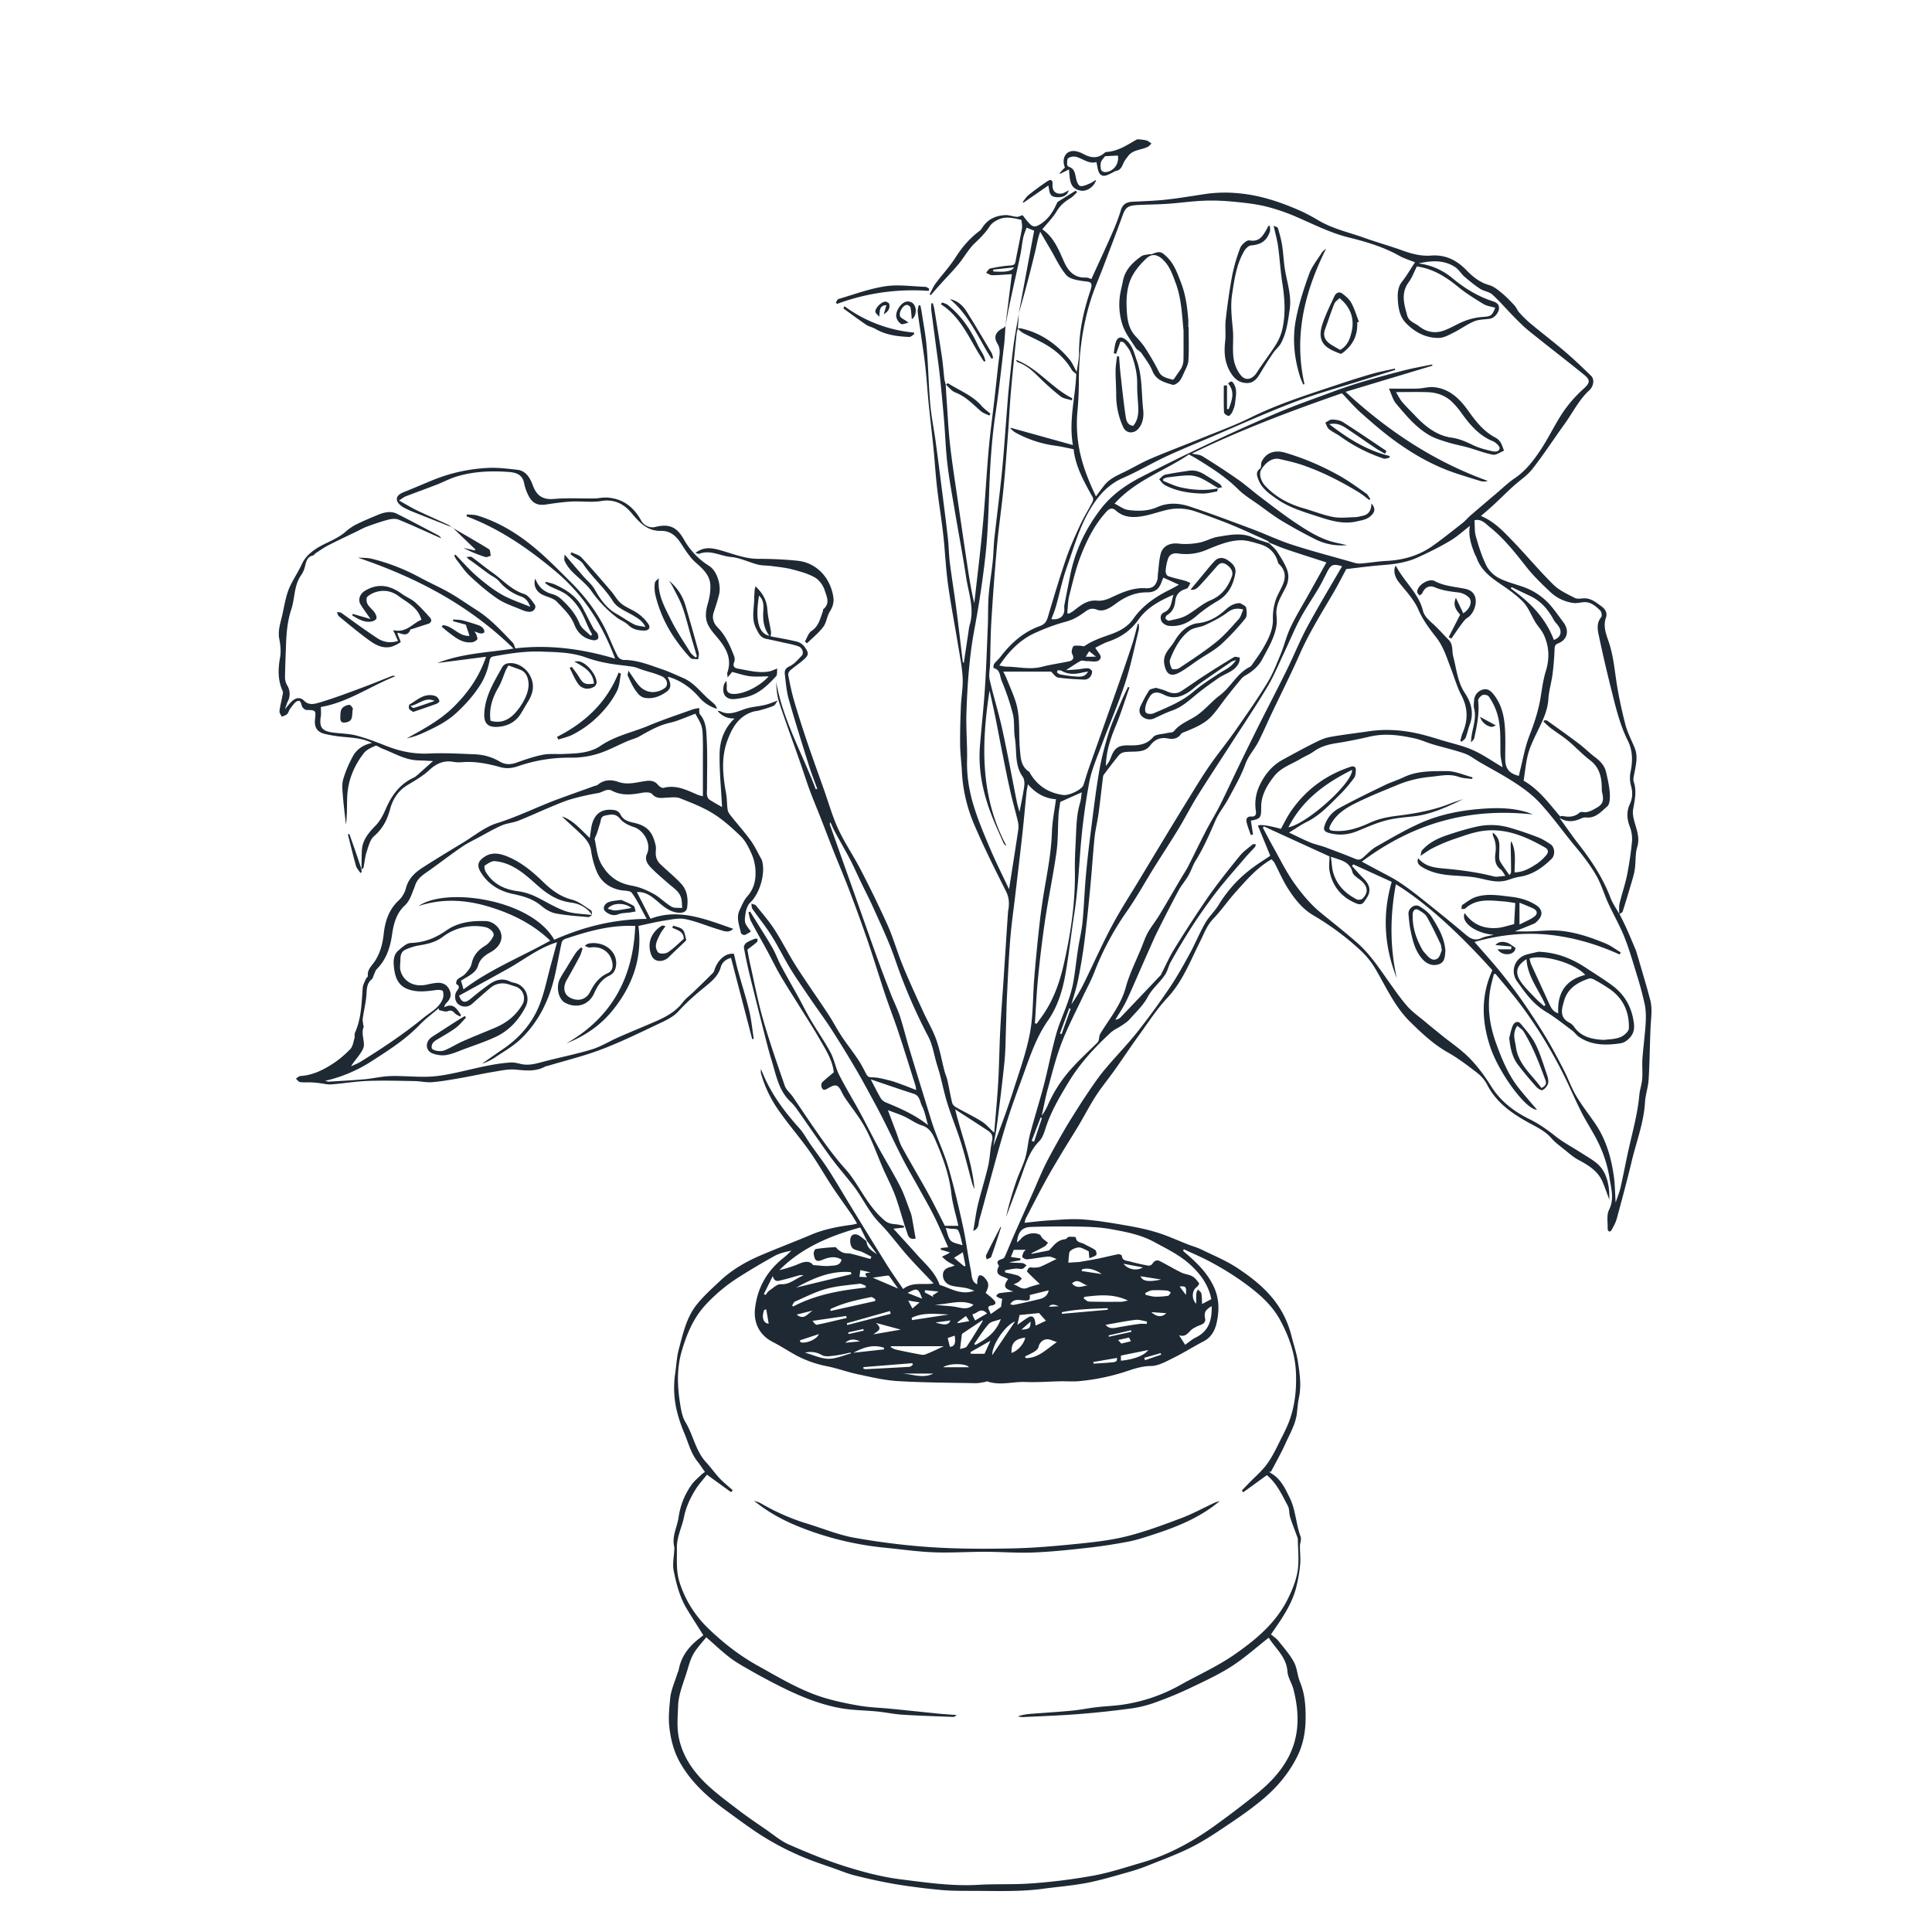
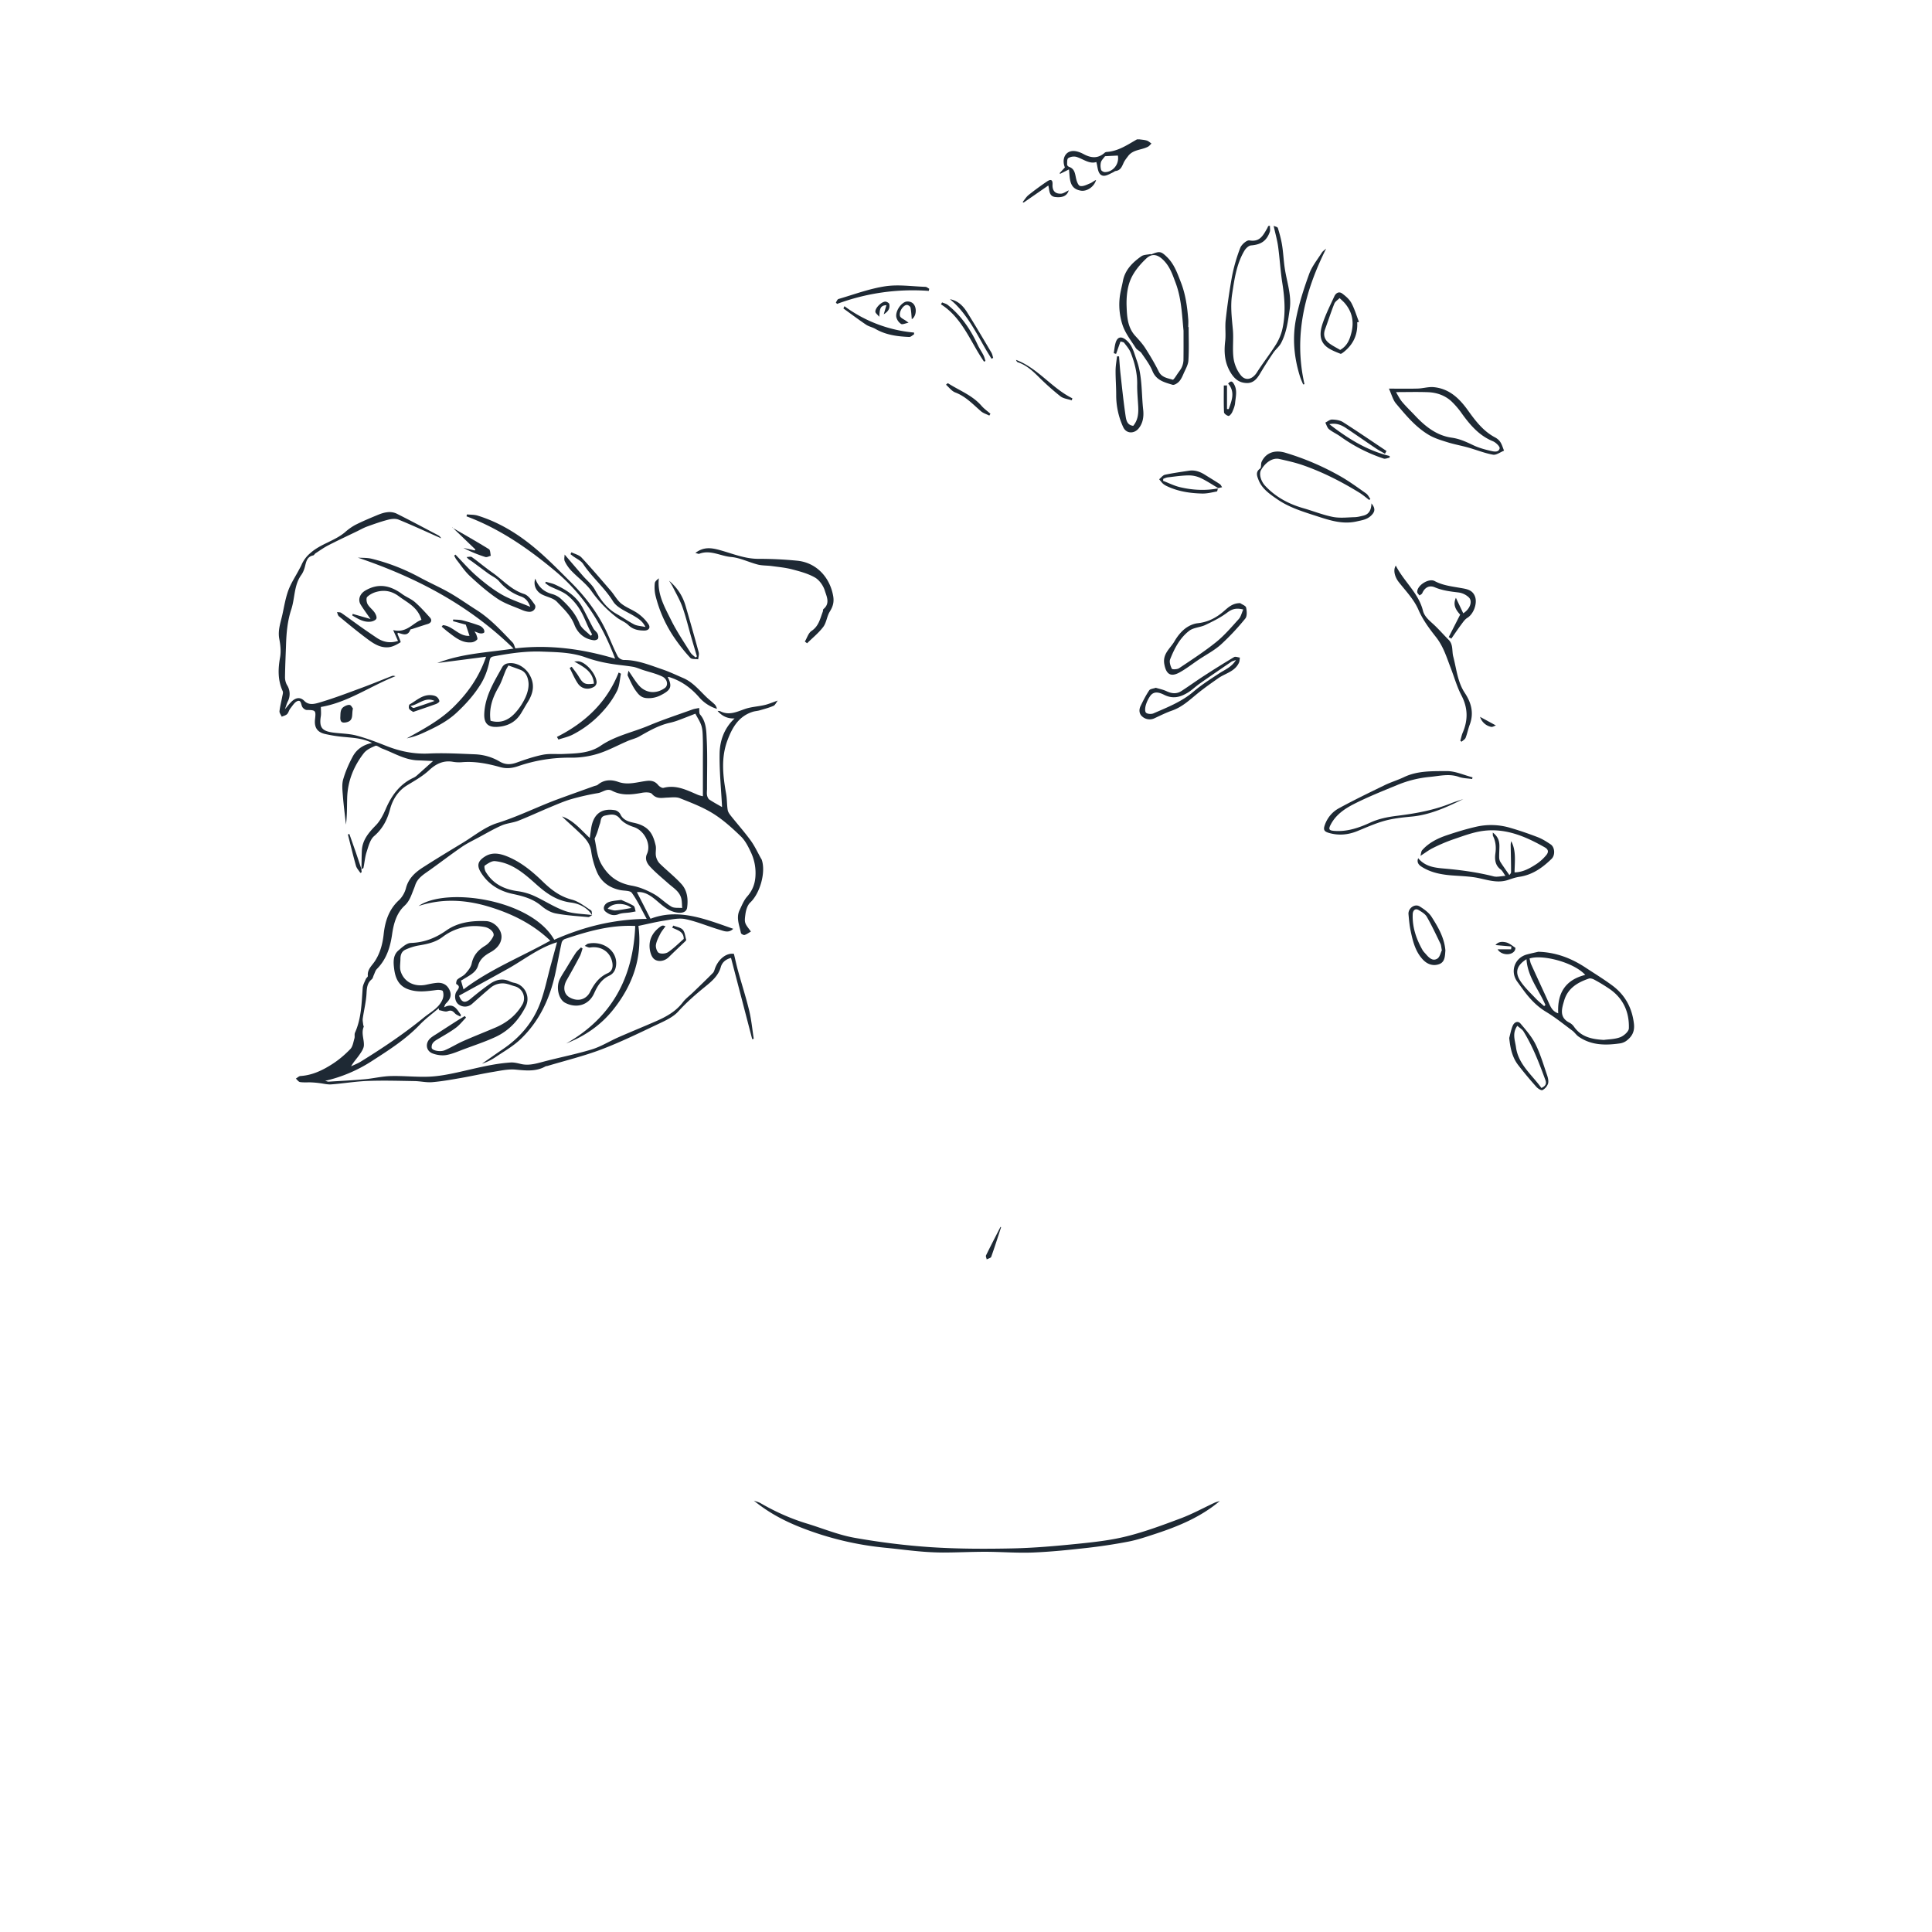
<svg xmlns="http://www.w3.org/2000/svg" fill="none" viewBox="0 0 104 104" height="104" width="104">
  <path fill="#1E2934" d="M61.324 7.5c.137.02.28.026.41.067.092.028.168.105.25.159-.062.058-.115.134-.188.172-.348.184-.8.146-1.068.502-.09.12-.188.239-.248.374-.089.199-.162.394-.417.43-.056.007-.103.054-.157.079-.22.101-.484.283-.675.103-.146-.14-.147-.432-.215-.664-.375.123-.703-.162-1.076-.279a.58.58 0 0 0-.436.069c-.07.045-.058.23-.061.354 0 .039.06.101.106.117.279.096.316.325.365.573.032.168.116.425.226.454.162.041.372-.073.55-.145.109-.044.197-.134.312-.177-.097.359-.49.63-.82.575-.633-.105-.585-.632-.638-1.144l-.47.235-.039-.029.288-.312c-.18-.438.01-.867.43-.884.191-.008.403.072.577.166.404.218.778.25 1.139-.076a.2.2 0 0 1 .109-.04c.62-.041 1.113-.385 1.627-.678h.117zm-1.84.909c-.08.112-.189.21-.222.329a.8.8 0 0 0 .011.404c.014.055.126.12.194.122.448.004.797-.437.707-.89q-.34.016-.69.035" />
-   <path fill="#1E2934" d="M87.176 49.196c.126.26.262.518.38.782.173.387.335.778.498 1.168.03.072.05.147.072.222q.256.862.506 1.726c.067.232.126.465.191.697.142.509.048 1.02.026 1.533-.04.925-.046 1.852-.102 2.777-.025.42-.173.833-.198 1.253-.064 1.08-.456 2.083-.705 3.12-.251 1.05-.532 2.093-.815 3.136-.058.213-.177.41-.279.609-.02.038-.097.085-.126.074-.04-.017-.086-.086-.084-.13.013-.35-.069-.752.076-1.04.297-.591.105-1.159.024-1.715a6.7 6.7 0 0 0-.518-1.715c-.277-.627-.677-1.2-.988-1.813-.356-.7-.656-1.428-1.013-2.127a27 27 0 0 0-1.068-1.911 24 24 0 0 0-1.198-1.76c-.428-.57-.899-1.108-1.351-1.66l-.088.01c-.067.28-.148.555-.196.837-.168.99-.027 1.943.314 2.887.309.854.648 1.686 1.213 2.404.316.403.658.784.992 1.18-.625-.014-2.055-2.02-2.504-3.34-.479-1.404-.53-2.795.1-4.172-1.335-1.49-3.298-3.469-5.194-4.628-.319 1.702-.326 3.378.048 5.053-.673-1.69-.788-3.411-.272-5.183l-2.066-.941-.076.086c.18.195.353.397.54.585.245.247.48.504.377.882-.044.163-.156.311-.255.454-.159.228-.359.129-.548.042-.715-.326-1.148-.89-1.311-1.645-.06-.272-.01-.568-.01-.832l-3.534-1.616-.052.072c.177.333.348.668.533.997.376.669.714 1.366 1.156 1.989.412.579.883 1.145 1.43 1.593.652.533 1.314 1.051 1.948 1.608.71.623 1.206 1.394 1.741 2.145.312.437.617.882.972 1.283.265.3.602.536.912.795.322.27.649.532.975.796.491.397 1.026.753 1.463 1.203.436.447.817.963 1.148 1.495.51.82 1.236 1.371 2.074 1.785.505.249.95.56 1.388.91.431.342.928.602 1.394.902.277.178.566.34.821.546.492.396.719 1.075.692 1.969-.117-.312-.223-.615-.344-.912-.25-.62-.775-.935-1.332-1.232-.26-.14-.488-.344-.72-.531-.248-.2-.512-.39-.72-.627-.331-.382-.766-.588-1.194-.822-.925-.505-1.776-1.093-2.275-2.08a2 2 0 0 0-.555-.638c-.498-.383-1.003-.77-1.548-1.077-.779-.44-1.41-1.036-2.039-1.656-.857-.845-1.315-1.935-1.92-2.938a4.5 4.5 0 0 0-.802-.955 14.5 14.5 0 0 0-2.478-1.83c-.597-.35-1.022-.893-1.385-1.468-.27-.426-.467-.896-.702-1.344-.04-.075-.106-.135-.165-.208-.766.435-1.324 1.086-1.892 1.717-.437.484-.809 1.028-1.258 1.499-.34.358-.487.793-.7 1.216-.525 1.04-.935 2.143-1.76 3.025-.577.616-1.038 1.34-1.537 2.026-.445.614-.864 1.249-1.303 1.868-.33.465-.696.904-1.006 1.382-.331.51-.608 1.053-.919 1.576-.296.499-.611.987-.909 1.484-.304.51-.611 1.019-.896 1.54-.363.661-.705 1.334-1.054 2.003-.03.058-.036.129-.063.232.453-.045.886-.103 1.32-.128.602-.035 1.207-.096 1.804-.053.762.054 1.522.183 2.277.312.579.1 1.16.215 1.72.388.574.176 1.123.431 1.684.65.235.091.482.156.708.267.662.324 1.356.607 1.965 1.014.73.487 1.43 1.027 1.978 1.742.445.58.739 1.213.915 1.912.116.462.274.918.345 1.387.096.631.191 1.27.055 1.913-.058.274-.079.555-.11.833-.066.594-.372 1.1-.609 1.628-.235.526-.525 1.029-.791 1.542l-.083-.027c.02.03.035.07.063.086.539.3.777.813 1.035 1.344.325.667.329 1.406.584 2.083.055.147-.035.344-.036.517-.002.338.043.68.008 1.012a8 8 0 0 1-.228 1.272c-.249.914-.798 1.675-1.34 2.463.143.123.296.22.402.353.294.37.614.73.836 1.141.174.324.183.733.327 1.078.262.625.303 1.291.3 1.935-.003.697-.123 1.405-.447 2.057-.445.894-1.072 1.644-1.823 2.28-.566.48-1.178.909-1.794 1.325-.666.45-1.335.905-2.048 1.268-.775.394-1.6.693-2.409 1.018-.37.148-.752.269-1.136.376-.708.197-1.415.412-2.136.548-.772.147-1.562.207-2.342.314-1.146.154-2.298.122-3.45.114-.658-.005-1.318.012-1.972-.044a34 34 0 0 1-2.564-.325 29 29 0 0 1-2.159-.466c-.366-.091-.719-.239-1.076-.365-.523-.185-1.05-.356-1.562-.565a14.8 14.8 0 0 1-2.75-1.466c-.55-.375-1.084-.771-1.62-1.164-.945-.69-1.8-1.477-2.383-2.503-.326-.575-.496-1.206-.576-1.88-.065-.541-.008-1.065.041-1.584.045-.46.256-.905.394-1.358.017-.055.051-.105.062-.161.12-.693.502-1.219 1.038-1.65l.29-.23c-.315-.503-.604-.95-.881-1.407-.388-.641-.575-1.36-.717-2.082-.068-.348.018-.727.033-1.09.002-.06.014-.121 0-.176-.14-.564.155-1.061.233-1.59.096-.656.33-1.245.712-1.775.148-.205.355-.368.538-.547.047-.045.106-.079.168-.123-.136-.194-.255-.382-.393-.555-.368-.458-.502-1.025-.722-1.55a7.6 7.6 0 0 1-.366-1.064 5.3 5.3 0 0 1-.124-2.105c.068-.443.083-.899.198-1.328.224-.83.406-1.696.95-2.387.373-.472.83-.88 1.27-1.294.63-.593 1.373-1.027 2.165-1.367.907-.39 1.833-.736 2.742-1.122.704-.298 1.442-.435 2.191-.535.085-.012.168-.038.28-.064-.112-.185-.204-.353-.312-.51-.342-.497-.7-.982-1.032-1.485-.42-.64-.797-1.31-1.24-1.934-.516-.728-1.108-1.404-1.618-2.135a6.5 6.5 0 0 1-.974-2.032c-.012-.045-.002-.096-.002-.231.095.224.154.374.222.521.46 1 1.116 1.862 1.849 2.675.232.257.394.576.595.862.322.459.667.902.97 1.372.421.652.808 1.325 1.214 1.986.655 1.067 1.308 2.136 1.972 3.197.265.421.556.825.836 1.238.503-.413 1.108-.204 1.637-.3-.467-.496-.96-.993-1.422-1.515-.5-.565-.94-1.187-1.469-1.722-.597-.606-.926-1.382-1.437-2.038-.4-.512-.83-1-1.213-1.524-.623-.856-1.215-1.734-1.827-2.6a2.7 2.7 0 0 0-.344-.396c-.63-.597-.761-1.42-1-2.194-.118-.38-.219-.765-.317-1.151a392 392 0 0 1-.868-3.461q-.179-.732-.311-1.476c-.015-.079.056-.209.128-.259.133-.093.294-.152.447-.214.046-.019.105-.005.157-.006-.007.059.008.144-.026.174-.148.132-.31.249-.521.412.035.19.078.456.137.718.228 1.007.418 2.027.702 3.018.348 1.214.765 2.407 1.178 3.6.075.215.287.38.422.575.325.472.64.949.964 1.421.59.857 1.18 1.709 1.88 2.487.417.465.726 1.03 1.077 1.553.302.454.627.88 1.057 1.23.24.195.504.158.76.209q.127.026.251.058l-.006.096-.56.057c.431.474.87.95 1.3 1.433.425.477.936.894 1.192 1.597.543.148 1.124.577 1.864.31-.149-.05-.293-.114-.445-.145-.247-.05-.5-.062-.745-.118-.314-.072-.513-.308-.501-.602.01-.265.208-.372.443-.424.047-.01.09-.033.192-.072-.158-.087-.286-.147-.4-.226-.103-.071-.191-.164-.287-.248l.303-.145c.03-.015.058-.036.13-.082l-.499-.149.008-.09.393-.04c-.252-.561-.48-1.116-.747-1.651-.264-.532-.565-1.045-.85-1.565-.283-.511-.578-1.014-.845-1.532-.322-.623-.618-1.259-.93-1.886a39 39 0 0 0-.599-1.154c-.333-.614-.662-1.23-1.016-1.832a59 59 0 0 0-1.293-2.104c-.362-.56-.761-1.096-1.135-1.647-.366-.538-.74-1.071-1.08-1.626-.357-.584-.654-1.204-1.02-1.783-.312-.496-.687-.953-1.023-1.435-.05-.072-.039-.184-.057-.279.084.031.199.036.247.097.346.43.71.848 1.008 1.31.41.636.745 1.318 1.153 1.955.553.868 1.15 1.706 1.716 2.565.262.397.48.823.742 1.22.274.414.586.803.862 1.215.171.256.315.533.457.808.074.141.144.178.323.178.303 0 .61.088.91.16.236.058.466.145.693.228.244.089.484.187.76.295-.014-.09-.017-.172-.041-.248-.3-.954-.596-1.911-.91-2.86-.225-.68-.487-1.347-.715-2.025-.323-.966-.616-1.941-.946-2.904a87 87 0 0 0-.987-2.714c-.279-.734-.588-1.457-.878-2.188-.223-.562-.435-1.13-.657-1.693-.198-.505-.409-1.005-.598-1.513-.166-.446-.308-.9-.463-1.351q-.143-.413-.29-.824c-.303-.858-.62-1.712-.9-2.577-.109-.339-.135-.706-.151-1.073.366 2.063 1.412 3.86 2.133 5.783l.078-.029c-.153-.425-.32-.846-.455-1.277-.37-1.18-.743-2.358-1.08-3.546-.123-.436-.157-.898-.21-1.351-.02-.18.025-.318.253-.42.254-.115.455-.362.657-.572.128-.135.041-.42-.174-.5-.28-.105-.581-.153-.875-.22q-.436-.1-.873-.188c-.313-.065-.415-.326-.538-.57-.257-.511-.105-1.049-.099-1.577.002-.16.014-.32.026-.478.004-.056.023-.11.045-.203.383.368.604.744.637 1.244.026.402.134.8.195 1.2.013.088-.013.182-.019.252.487.095.976.174 1.455.295a.75.75 0 0 1 .383.284c.239.333.22.44-.097.711-.218.187-.46.345-.678.534-.066.057-.131.178-.116.253.09.462.182.926.314 1.377.217.744.454 1.482.702 2.216.292.864.604 1.722.909 2.582.251.71.455 1.442.77 2.123.347.746.819 1.435 1.196 2.168a60 60 0 0 1 1.466 3.016c.31.7.515 1.446.807 2.156.342.833.721 1.651 1.095 2.472.232.51.523.995.711 1.52.195.543.294 1.123.441 1.684.047.178.124.348.164.526.09.397.154.798.251 1.192.023.092.118.189.205.238.457.26.934.485 1.38.762.233.144.416.369.678.608.075-.916.163-1.806.215-2.7.054-.94.063-1.884.11-2.825.047-.908.12-1.816.18-2.723q.116-1.807.237-3.617c.005-.078.027-.154.035-.232.036-.312.011-.595-.142-.899-.596-1.182-1.19-2.369-1.71-3.587a8.3 8.3 0 0 1-.666-2.88c-.022-.466-.088-.932-.093-1.4-.008-.688.012-1.377.04-2.066.02-.519.12-1.039.096-1.555-.03-.587-.15-1.17-.245-1.754-.18-1.101-.395-2.198-.547-3.303-.12-.876-.154-1.764-.252-2.644-.095-.848-.237-1.692-.334-2.54-.08-.689-.12-1.384-.188-2.075-.082-.816-.182-1.629-.264-2.444-.065-.657-.105-1.316-.176-1.972-.063-.568-.152-1.134-.232-1.7-.06-.42-.131-.84-.181-1.264-.014-.115.032-.235.05-.353l.091-.007c.022.11.049.22.066.33.095.635.22 1.266.274 1.904.087 1.023.103 2.052.192 3.074.057.669.196 1.33.288 1.996q.178 1.316.343 2.636c.11.866.222 1.73.32 2.597.05.444.051.894.107 1.336.104.822.24 1.64.347 2.463.123.947.23 1.895.346 2.842.002.017.018.032.054.095l.243-1.616c.024-.154.036-.312.08-.46.26-.883-.071-1.72-.198-2.57-.168-1.125-.384-2.243-.573-3.365-.15-.89-.317-1.78-.427-2.675-.097-.798-.118-1.606-.186-2.41q-.099-1.189-.226-2.375c-.06-.561-.143-1.12-.217-1.68-.08-.617-.165-1.233-.242-1.85-.016-.121-.002-.246-.002-.37l.085-.015c.027.11.063.218.081.33.14.857.281 1.714.409 2.573.058.394.084.793.131 1.188.012.103.052.203.08.305l-.01-.01c.017.27.03.542.05.813.059.807.094 1.616.184 2.419.108.96.26 1.914.398 2.871q.264 1.83.538 3.658c.1.668.208 1.337.37 2.008.155-1.39.328-2.778.456-4.17.127-1.358.196-2.721.316-4.08.08-.91.206-1.815.31-2.723.068-.59.13-1.181.196-1.772q.021-.188.047-.377c.036-.29.102-.55-.08-.855-.232-.385-.08-.655.343-.855.038-.018.061-.07.092-.104-.024.339-.036.68-.075 1.017-.146 1.229-.277 2.46-.459 3.684-.21 1.4-.298 2.805-.345 4.217-.04 1.154-.075 2.311-.201 3.458a55 55 0 0 1-.6 3.991c-.274 1.472-.372 2.956-.423 4.444-.03.865.053 1.735.033 2.6-.019.82.112 1.617.344 2.386.246.814.582 1.603.916 2.389.314.738.677 1.455 1 2.141.166-1.057.338-2.135.499-3.215a1.2 1.2 0 0 0-.026-.44c-.13-.548-.287-1.088-.41-1.638-.161-.71-.3-1.425-.444-2.14-.12-.6-.229-1.202-.351-1.801-.1-.488-.21-.973-.316-1.46-.448 2.874-.512 5.698.907 8.361a.3.3 0 0 1-.15-.14c-.23-.525-.475-1.045-.677-1.58-.448-1.18-.7-2.396-.597-3.665.082-1.026.197-2.05.265-3.078.074-1.13.112-2.263.158-3.396.022-.534.002-1.071.044-1.602.046-.6.151-1.195.214-1.794.046-.438.049-.88.096-1.317.132-1.2.29-2.395.41-3.595.108-1.107.18-2.218.268-3.327.029-.37.056-.74.094-1.108.08-.776.154-1.554.256-2.328.076-.577.19-1.15.288-1.725l-.055.82c-.022.082-.055.163-.063.246-.105 1.037-.217 2.074-.307 3.112-.066.749-.1 1.5-.156 2.25-.074.982-.143 1.965-.24 2.944-.105 1.056-.261 2.107-.358 3.163q-.178 1.996-.299 3.997c-.048.779-.049 1.561-.072 2.341-.009.282-.08.577-.02.843.2.881.476 1.746.67 2.627.288 1.312.529 2.634.793 3.952.035.176.092.35.141.537.092-.48.192-.929.255-1.384.023-.164.012-.38-.078-.506-.455-.64-.309-1.391-.425-2.091-.07-.427-.007-.883-.11-1.3a13 13 0 0 0-.608-1.795c-.095-.236-.062-.592-.431-.672-.007 0-.009-.166.032-.221.097-.134.23-.238.33-.369.564-.74 1.238-1.348 2.123-1.667.273-.097.37-.25.443-.5.31-1.04.618-2.083.97-3.11.213-.622.485-1.227.762-1.826.2-.432.454-.84.674-1.264a.3.3 0 0 0 .002-.244c-.47-.828-.925-1.66-1.026-2.578-.34-.067-.64-.142-.944-.183a6.2 6.2 0 0 1-2.186-.713c-.102-.056-.185-.148-.277-.223l.041-.03 3.329.924c-.235-1.341.14-2.59.18-3.824-.092-.082-.192-.138-.242-.223-.332-.572-.805-1.006-1.362-1.34-.404-.242-.845-.426-1.263-.647-.107-.056-.193-.155-.287-.235.056-.005.115-.024.168-.012 1.08.235 1.926.845 2.624 1.674.145.172.23.393.387.666.052-.396.129-.703.127-1.011-.008-1.154.239-2.263.603-3.346.179-.532-.035-.477-.391-.529-.314-.046-.713-.108-.896-.318-.353-.406-.579-.922-.856-1.393q-.278-.471-.552-.943c-.136.36-.18.676-.253.986q-.237.989-.499 1.972c-.128.485-.271.968-.407 1.453l.832-4.47-.408-.162c-.06.177-.143.36-.183.55-.064.304-.088.617-.152.922-.183.865-.38 1.727-.566 2.593-.087.406-.159.816-.238 1.225l.347-2.787c-.353.02-.707.055-1.06.057-.108 0-.219-.085-.328-.131.074-.08.138-.214.224-.232.357-.076.72-.138 1.084-.16.186-.012.25-.055.282-.238.104-.585.239-1.164.341-1.75.028-.155-.017-.321-.028-.467-.434-.1-.839-.2-1.23-.024-.175.08-.366.198-.466.353-.225.35-.503.631-.805.916-.346.327-.581.769-.888 1.141-.289.35-.61.675-.914 1.013q-.288.32-.572.647l-.068-.037c.107-.197.193-.41.325-.588.354-.478.767-.918 1.086-1.42.34-.533.738-.994 1.236-1.376a.6.6 0 0 0 .162-.162c.284-.478.727-.693 1.258-.72.205-.012.414.074.623.092.087.007.18-.049.314-.09.087.108.221.296.381.46.212.218.362.167.609.004.43-.282.672-.683.87-1.13.009-.018.018-.04.033-.049q.483-.304.968-.605l.075.087c-.116.105-.219.231-.35.312-.297.183-.552.38-.74.699-.208.353-.51.649-.784.986.608.406.875 1.078 1.17 1.74.218.49.542.877 1.161.854.128-.005.258.066.311.082.368-.807.746-1.615 1.105-2.433.183-.416.353-.841.484-1.276.102-.337.32-.437.63-.453.599-.032 1.2-.047 1.795-.113.704-.077 1.403-.195 2.103-.302a7.5 7.5 0 0 1 1.898-.031c1.079.106 2.095.444 3.084.867.384.164.756.362 1.115.576.772.46 1.644.648 2.476.945.66.237 1.337.423 1.995.66.524.191 1.04.338 1.61.295.75-.057 1.365.24 1.892.784.339.35.718.665 1.223.804.25.07.48.261.688.433.245.2.466.434.681.667.103.11.155.27.258.382.189.206.386.407.6.585.618.514 1.257 1.001 1.867 1.523.485.415.946.858 1.403 1.302.181.176.138.55-.1.769-.56.515-.886 1.196-1.32 1.798-.585.81-1.127 1.65-1.742 2.436-.289.369-.707.635-1.058.958-.35.32-.686.656-1.033.978-.213.199-.437.385-.682.6.723.298 1.213.835 1.713 1.352.742.769 1.428 1.596 2.188 2.346.314.31.75.506 1.151.714.137.07.34.024.512.02.383-.005.65.237.934.438.196.139.316.36.234.59-.161.453-.014.857.13 1.266.233.667.31 1.36.41 2.053.116.816.293 1.627.497 2.426.11.438.33.85.504 1.272.182.441.076.878-.003 1.317-.03.17-.095.364-.045.515.17.51.051.992-.035 1.492-.042.242.032.518.104.765.121.416.255.803.116 1.262-.112.373-.07.79-.127 1.182-.038.266-.122.525-.197.783a50 50 0 0 1-.459 1.503c-.018.06-.121.09-.186.135.005-.193-.02-.392.022-.575.12-.51.296-1.006.4-1.519q.182-.91.27-1.837a1.9 1.9 0 0 0-.128-.797c-.15-.405-.174-.797.005-1.182.153-.328.167-.64.07-.99a1.6 1.6 0 0 1-.03-.738c.125-.589.125-1.156-.146-1.703-.42-.842-.639-1.75-.864-2.654-.237-.948-.463-1.9-.665-2.857-.08-.378-.197-.779.105-1.146.051-.062.006-.285-.069-.355-.237-.224-.488-.455-.852-.44-.193.01-.388.068-.574.045a2.23 2.23 0 0 1-1.264-.604c-.457-.428-.91-.87-1.296-1.362-.594-.756-1.189-1.51-1.94-2.112-.231-.186-.456-.467-.831-.376.02.296-.006.596.071.867.151.53.318 1.066.559 1.56.132.27.392.53.66.672.404.216.864.328 1.302.479.639.22 1.17.596 1.593 1.119.214.264.41.544.613.817.318.43.195.924-.288 1.109-.155.06-.195.136-.2.3q-.025.684-.11 1.364c-.058.45-.199.893-.226 1.345-.04.661-.346 1.229-.615 1.793-.21.44-.42.869-.52 1.342-.087.416-.132.84-.195 1.252.844.488 1.368 1.232 1.966 1.926.025-.005.084-.036.133-.026.33.07.638.058.91-.178.038-.034.115-.043.17-.035.292.05.529-.102.758-.232.335-.19.389-.398.29-.809-.023-.093-.021-.194-.022-.291-.01-.573-.134-1.078-.631-1.457-.415-.315-.772-.706-1.173-1.04-.298-.248-.63-.453-.94-.686-.141-.106-.265-.235-.396-.354l.046-.067c.054.006.122-.008.16.02.568.406 1.139.81 1.695 1.231.31.234.584.514.894.746.284.212.504.46.582.807.082.367.17.74.195 1.113.016.242.01.593-.138.718-.319.27-.623.649-1.131.594a.5.5 0 0 0-.253.046c-.365.166-.73.245-1.182-.016.383.527.698.987 1.04 1.425.69.884 1.299 1.811 1.701 2.868.118.308.317.585.478.877zm-40.53 17.62c.013.363.302.523.567.704l-.543-.724-.361-.722c-1.642.456-3.15 1.084-4.355 2.297.36-.086.71-.192 1.044-.336.384-.166.617-.146.773.066.335.019.635.072.923.04.22-.025.529.01.607-.337-.375-.223-.733-.11-1.075.029-.352.141-.384-.11-.423-.326-.015-.085.057-.263.11-.271.347-.055.7-.082 1.053-.102.046-.002.092.096.146.132.095.066.192.142.3.173.132.038.28.02.414.054.346.085.687.185 1.03.28q.025-.064.052-.124c-.17-.087-.337-.181-.512-.259s-.415-.09-.52-.22c-.104-.126-.136-.381-.086-.546.061-.201.278-.23.465-.109.137.089.26.199.389.299zm21.7-37.6c-.044-.037-.082-.088-.132-.11-.652-.293-1.299-.596-1.96-.868a40 40 0 0 0-1.883-.7 2.8 2.8 0 0 0-1.61-.078c-.394.095-.778.235-1.176.31-.54.103-1.073.117-1.528-.296-.13-.118-.299-.14-.462.033-.642.681-1.056 1.504-1.394 2.353-.278.7-.45 1.444-.636 2.177-.08.31-.08.639-.115.96l.085.039c.084-.051.175-.093.252-.153.379-.296.737-.601 1.28-.55.233.023.5-.051.717-.153.6-.284 1.206-.558 1.88-.516.374.024.54-.133.633-.439.033-.11.02-.23.035-.346.045-.358.057-.724.15-1.07.117-.44.526-.6.977-.545.357.043.734.014 1.088-.051.346-.064.667-.261 1.012-.317.625-.098 1.26-.244 1.887.038.28.126.582.207.874.309.142.146.31.276.42.443.196.298.393.606.526.936.132.325.112.663-.059 1.004-.231.463-.54.91-.496 1.47.014.174.032.352.01.522-.09.681-.448 1.255-.76 1.847-.206.394-.526.67-.907.887a.9.9 0 0 0-.243.199q-.391.466-.767.946c-.27.342-.51.709-.8 1.03-.371.414-.879.629-1.383.838-.106.044-.242.078-.3.161-.178.257-.454.272-.684.226-.426-.084-.729.066-.964.378-.175.231-.405.296-.661.319-.242.022-.488.006-.727.04a.5.5 0 0 0-.298.167c-.28.342-.546.697-.812 1.05-.032.043-.039.108-.045.164-.08.648-.149 1.296-.238 1.943-.058.421-.166.836-.21 1.259-.09.878-.144 1.76-.228 2.64a97 97 0 0 1-.316 2.955 30 30 0 0 1-.344 2.075c-.089.444-.236.877-.358 1.315q.386-.547.674-1.135c.507-1.028.971-2.08 1.51-3.091.463-.87 1.005-1.697 1.513-2.542q.66-1.099 1.324-2.195.703-1.163 1.418-2.32c.331-.536.659-1.076 1.02-1.593.432-.62.912-1.205 1.345-1.825.591-.847 1.184-1.693 1.725-2.572.297-.483.508-1.024.726-1.55.2-.486.32-1.007.546-1.479.294-.617.656-1.202.99-1.801l.934-1.678c-.704-.23-1.44-.462-2.17-.709-.301-.102-.593-.233-.89-.351zm-1.423 51.107-.076-.085q.17-.18.343-.36c.347-.362.743-.69 1.032-1.093.316-.443.543-.952.791-1.441.162-.32.323-.646.437-.985.27-.807.348-1.635.31-2.49-.047-1.018-.38-1.94-.849-2.808-.488-.907-1.29-1.546-2.117-2.134a16 16 0 0 0-1.582-.971c-.48-.263-.991-.475-1.487-.709l-.038.075c.018.022.034.047.054.065.63.534 1.224 1.087 1.59 1.86.317.665.307 1.344.15 2.01-.086.36-.284.734-.673.937-.556.29-1.089.628-1.651.906-.386.19-.805.43-1.21.433-.52.005-.974.176-1.432.325a11.6 11.6 0 0 1-2.394.487c-.341.036-.69.003-1.035.01-.625.012-1.25.064-1.873.038-.693-.029-1.392.213-2.082-.037-.02-.007-.05.027-.078.031-.18.026-.364.074-.545.07-1.397-.027-2.795-.03-4.189-.113-.722-.043-1.44-.218-2.15-.369-.548-.115-1.077-.313-1.625-.425a6 6 0 0 1-1.615-.553c-.452-.24-.88-.527-1.335-.76-.71-.363-1.042-1.03-.949-1.81.134-1.135.656-2.028 1.544-2.726.146-.114.274-.25.41-.377-.322.066-.631.136-.898.281a38 38 0 0 0-1.848 1.093 9 9 0 0 0-1.878 1.549c-.65.708-1 1.555-1.267 2.449-.306 1.02-.242 2.053-.062 3.083.047.266.115.549.252.775.422.697.542 1.546 1.115 2.165.255.275.469.587.726.86.216.23.468.428.704.64l-.089.105-1.298-.942c-.202.261-.455.53-.641.84-.269.445-.487.905-.594 1.436-.112.56-.394 1.063-.384 1.68.01.621-.05 1.23.145 1.842a5.9 5.9 0 0 0 1.522 2.455c.802.78 1.69 1.476 2.683 2.028 1.206.668 2.383 1.392 3.722 1.77.602.171 1.22.298 1.837.399.518.084 1.048.096 1.57.148.88.086 1.757.18 2.636.268.313.031.627.049.94.073-.067.078-.137.103-.207.1-.904-.035-1.81-.062-2.712-.119-.454-.029-.902-.126-1.354-.172-.66-.066-1.331-.063-1.981-.181-1.227-.224-2.365-.72-3.47-1.286a35 35 0 0 1-1.382-.748c-.378-.216-.762-.427-1.105-.691-.442-.34-.847-.727-1.262-1.09-.214.267-.44.51-.62.782-.23.347-.323.749-.448 1.146-.186.594-.432 1.166-.45 1.797-.016.503-.064 1.017.011 1.51.16 1.041.723 1.898 1.462 2.616.53.515 1.133.957 1.72 1.407.502.385 1.026.74 1.547 1.1.406.28.793.612 1.239.806.996.436 2.007.852 3.043 1.177.968.304 1.966.567 2.97.692 1.382.173 2.768.377 4.174.294.972-.056 1.95-.004 2.919-.081a31 31 0 0 0 3.29-.418c.891-.166 1.76-.457 2.636-.712 1.365-.4 2.603-1.068 3.758-1.885a51 51 0 0 0 2.3-1.742c.703-.558 1.335-1.19 1.765-1.994.635-1.186.614-2.43.293-3.69-.084-.327-.3-.634-.324-.96-.056-.801-.661-1.252-1.007-1.822-.68.532-1.303 1.095-2 1.542-.696.447-1.459.798-2.208 1.157a20 20 0 0 1-1.818.757 6.3 6.3 0 0 1-1.29.34q-1.46.202-2.93.317c-.988.078-1.98.111-2.97.16-.099.005-.197-.02-.296-.032.25-.095.497-.125.743-.145.726-.057 1.454-.1 2.18-.17.435-.04.864-.13 1.298-.181.539-.064 1.085-.077 1.616-.17a9 9 0 0 0 2.872-1.005c.971-.547 2.002-1.004 2.915-1.633 1.15-.793 2.243-1.693 2.893-2.98.242-.48.458-1 .545-1.526.093-.558.022-1.145.016-1.719 0-.075-.038-.15-.064-.223-.118-.329-.25-.653-.353-.987-.06-.193-.028-.425-.119-.595-.32-.602-.608-1.231-1.132-1.656l-1.27.92zm-5.674-46.75.054.009c0 .107.022.22-.003.32-.236.959-.428 1.933-.735 2.87-.364 1.112-.837 2.188-1.245 3.286-.252.68-.556 1.359-.688 2.066a35 35 0 0 0-.477 3.659c-.088 1.127-.148 2.255-.322 3.374-.165 1.067-.284 2.141-.467 3.205-.156.912-.419 1.808-.954 2.573-.63.902-.966 1.922-1.333 2.935-.235.648-.477 1.294-.696 1.947-.2.599-.38 1.204-.555 1.811-.22.766-.425 1.535-.635 2.303-.16.58-.311 1.163-.477 1.74-.055.196.002.453-.324.59.088-.509.143-.972.251-1.422.168-.696.39-1.378.55-2.075.102-.442.104-.907.208-1.348.062-.263-.02-.418-.208-.544-.59-.39-1.184-.771-1.776-1.156.35 1.442.914 2.812 1.04 4.294a2.2 2.2 0 0 1-.15-.402c-.19-.693-.356-1.393-.57-2.078-.22-.707-.505-1.392-.727-2.097-.167-.526-.278-1.07-.418-1.604-.05-.188-.11-.373-.166-.56-.147-.49-.221-1.02-.454-1.466a29.4 29.4 0 0 1-1.777-4.126c-.344-1.006-.8-1.953-1.232-2.916-.185-.41-.395-.81-.59-1.215-.203-.42-.387-.846-.6-1.258-.265-.508-.555-1.002-.828-1.507-.09-.166-.162-.343-.243-.514-.038.055-.04.093-.027.129q.631 1.784 1.265 3.567c.434 1.226.865 2.454 1.307 3.678.227.63.467 1.252.71 1.875.155.399.352.782.485 1.187.193.59.339 1.198.519 1.793.366 1.21.74 2.418 1.113 3.626q.108.361.236.716c.25.678.552 1.342.75 2.033.298 1.033.545 2.081.774 3.133.175.8.27 1.619.435 2.422.05.243.012.56.334.71.005-.105-.004-.196.018-.28.02-.078.067-.203.112-.207a.34.34 0 0 1 .243.103c.27.292.288.454.083.843.134.114.293.23.427.371q.239.25-.103.307c-.17.028-.232.085-.142.25.037.067.06.142.09.214.19-.132.371-.26.558-.392l.059-.428c-.052-.015-.117-.028-.174-.054-.055-.025-.104-.064-.155-.098.042-.045.075-.106.127-.133.056-.029.129-.031.194-.04l.61-.073c-.495-.14-.56-.288-.283-.665-.246-.18-.799-.15-.49-.712-.206-.282.028-.316.212-.391.051-.021.094-.088.118-.143.154-.354.297-.713.453-1.068.34-.772.687-1.542 1.029-2.314.215-.484.414-.977.645-1.455.213-.442.454-.87.692-1.299q.317-.572.658-1.128c.318-.513.64-1.024.977-1.524.287-.424.576-.85.904-1.243.567-.68 1.19-1.312 1.74-2.003a39 39 0 0 0 1.739-2.378c.397-.585.743-1.206 1.083-1.827.302-.55.538-1.136.849-1.68.2-.35.515-.634.725-.98a7 7 0 0 1 1.878-2.035c.288-.212.593-.401.9-.607l-.666-1.624q.207-.108 1.238.175c.18-.321.331-.643.529-.932.796-1.164 1.874-1.96 3.21-2.406.177-.06.302-.018.294.188-.005.138-.014.304-.09.406-.232.31-.478.613-.754.885-.554.547-1.08 1.128-1.797 1.485-.322.16-.62.37-.954.574.4.188.763.375 1.138.53.26.107.541.16.805.257.553.204 1.106.413 1.65.638.177.073.286.013.408-.094.227-.199.438-.43.696-.576.796-.452 1.587-.92 2.422-1.287 1.08-.474 2.236-.684 3.419-.76.768-.05 1.52-.029 2.26.192.097.03.192.073.33.126-3.427-.383-6.44.466-9.21 2.537l.857.46c.367.2.748.381 1.098.608.4.258.782.546 1.156.841.787.625 1.571 1.255 2.34 1.903.3.252.558.506.997.303.204-.094.44-.12.66-.176-.967-.073-1.807-.667-1.568-1.172.414.608 1.01.851 1.711.807.321-.02.638-.137.947-.209l.063-1.134c-.211-.032-.41-.074-.614-.088-.721-.049-1.46-.182-2.077.379-.042.04-.138.02-.209.03.016-.077.006-.192.051-.222.239-.16.475-.347.742-.431.62-.197 1.258-.078 1.889-.005.477.055.928.184 1.34.45.317.206.383.497.131.783-.07.08-.148.17-.241.21-.355.154-.717.29-1.041.418.25 0 .547.006.843 0 .513-.012 1.029-.078 1.537-.037.874.07 1.703.355 2.508.687.289.12.546.319.817.48l-.058.116c-1.23-.558-2.506-.934-3.849-1.068-1.351-.134-2.67.025-3.965.39.464.536.945 1.062 1.393 1.614q.633.78 1.207 1.603.657.946 1.254 1.932c.34.567.65 1.155.952 1.743.236.459.408.952.669 1.395.3.508.668.977 1.004 1.463.599.868.88 1.851 1.024 2.879.061.44.062.89.095 1.4.102-.308.206-.557.265-.816.149-.653.271-1.311.416-1.965.218-.994.501-1.976.593-2.996.027-.298.133-.588.157-.886.028-.353-.015-.712.01-1.065.046-.637.135-1.27.174-1.906.02-.346.02-.706-.051-1.043a19 19 0 0 0-.455-1.683c-.2-.657-.392-1.32-.648-1.956-.245-.61-.578-1.182-.852-1.781-.23-.5-.382-1.04-.654-1.512-.31-.535-.69-1.038-1.09-1.515-.648-.773-1.227-1.601-1.912-2.351-.457-.5-.977-.87-1.528-1.22-.563-.358-1.156-.672-1.734-1.006-.276-.159-.534-.369-.83-.473-.555-.194-1.133-.323-1.698-.49-.334-.1-.654-.25-.992-.323-.79-.173-1.586-.284-2.397-.096-.59.137-1.187.259-1.787.352-.451.07-.87.182-1.245.455-.21.153-.46.247-.684.382-.493.3-1.069.468-1.447.953-.376.486-.686 1.003-.69 1.63-.002.595-.01.644-.556.756l.117.742-.119.032c-.078-.229-.175-.454-.227-.69-.042-.185.028-.328.266-.308.2.016.261-.113.234-.28a2.35 2.35 0 0 1 .22-1.438c.281-.582.673-1.043 1.239-1.35.543-.296 1.085-.593 1.637-.87.275-.138.563-.28.86-.337.7-.13 1.41-.208 2.113-.313 1.029-.153 2.04-.052 3.038.216.3.08.596.173.893.264.561.17 1.144.295 1.676.53.54.24 1.034.59 1.602.924-.048-.295-.106-.504-.112-.714-.02-.808.047-1.625-.258-2.4a3.3 3.3 0 0 0-.381-.703c-.051-.071-.25-.105-.338-.063-.104.05-.238.208-.227.304.08.684-.067 1.34-.205 1.999-.019.09-.115.161-.177.241.002-.64.322-1.192.169-1.812-.035-.139-.016-.293-.005-.44a.63.63 0 0 1 .422-.575c.232-.088.41-.011.583.189.365.424.542.94.614 1.456.095.684.055 1.388.058 2.084.002.5.21.776.735.9.02-.085.035-.17.055-.252.165-.639.272-1.3.51-1.909.265-.677.488-1.354.605-2.07.077-.468.137-.946.277-1.396.216-.696.188-1.36-.126-2.008-.108-.223-.291-.407-.422-.62-.229-.372-.383-.811-.677-1.116-.389-.403-.87-.72-1.337-1.041-.505-.348-.952-.732-1.162-1.331-.025-.072-.072-.135-.1-.206-.196-.496-.357-.999-.259-1.51-.341.262-.68.576-1.068.806-.558.33-1.142.62-1.73.889-.599.274-1.243.368-1.899.417-.63.048-1.26.135-1.959.213-.2.372-.437.843-.702 1.296-.63 1.073-1.29 2.126-1.796 3.27-.482 1.092-1.02 2.159-1.532 3.238-.237.502-.454 1.013-.708 1.505-.21.407-.53.737-.694 1.192-.232.645-.585 1.247-.911 1.855-.215.403-.518.764-.699 1.179-.322.74-.638 1.477-1.066 2.164-.156.252-.243.545-.392.803-.159.276-.376.519-.527.8a81 81 0 0 0-1.117 2.168c-.17.337-.318.684-.472 1.029-.163.361-.32.724-.48 1.086-.251.568-.49 1.143-.762 1.702-.163.337-.379.649-.57.972a.44.44 0 0 0 .273-.121q1.086-1.136 2.165-2.278c.032-.034.043-.086.066-.13.218-.422.408-.862.659-1.264a65 65 0 0 1 1.825-2.809c.532-.763 1.118-1.49 1.703-2.214.193-.238.455-.42.694-.618.036-.03.115-.009.175-.012-.016.05-.017.112-.048.149-.16.18-.333.35-.489.532-.542.637-1.101 1.26-1.612 1.92a29 29 0 0 0-1.354 1.931 36 36 0 0 0-1.076 1.802c-.12.209-.163.464-.292.666-.277.437-.7.752-.954 1.23-.236.446-.632.81-.972 1.197-.117.133-.276.232-.425.333-.192.132-.42.224-.589.38-.85.787-1.636 1.629-2.245 2.628-.456.747-.899 1.493-1.195 2.321-.111.31-.19.675-.406.894-.54.549-.736 1.241-.981 1.926-.26.722-.538 1.438-.808 2.157.147-.668.343-1.317.562-1.957.142-.412.35-.805.472-1.223.12-.408.143-.844.251-1.256.23-.873.504-1.735.735-2.607.184-.697.325-1.404.498-2.104.105-.423.21-.85.363-1.256.288-.764.62-1.512.754-2.322.095-.566.152-1.138.24-1.705.072-.48.193-.953.24-1.434.079-.81.105-1.625.176-2.435.064-.735.147-1.47.24-2.203.147-1.147.28-2.296.472-3.435.119-.706.3-1.406.512-2.09.18-.582.44-1.138.676-1.702.113-.273.248-.537.373-.806l.078.035c-.245.694-.459 1.403-.744 2.082-.29.69-.512 1.383-.525 2.139.112-.137.207-.28.263-.437.19-.528.403-.681.954-.672.496.01.961-.012 1.335-.45.136-.158.47-.145.715-.207.136-.035.333-.02.401-.108.335-.424.845-.573 1.258-.868.432-.308.778-.739 1.205-1.057.604-.45.923-1.191 1.621-1.535.058-.028.102-.094.14-.149.203-.295.42-.583.596-.894.265-.471.514-.948.503-1.522a3.1 3.1 0 0 1 .123-.947c.094-.32.284-.612.415-.924.153-.365.146-.718-.14-1.027-.046-.05-.109-.1-.124-.16-.136-.515-.475-.835-.97-.98-.343-.1-.7-.22-1.049-.212-.657.015-1.264.287-1.866.532-.49.2-.988.255-1.508.178-.233-.034-.439.049-.52.268a2.6 2.6 0 0 0-.134.686c-.007.087.06.24.129.264.306.105.624.17.936.258.093.026.179.076.268.114-.046.087-.083.184-.145.259-.04.047-.118.064-.18.086-.292.108-.457.31-.49.625-.032.311-.144.583-.433.755-.053.032-.112.148-.092.181.035.062.138.137.193.124.308-.073.636-.123.907-.27.457-.246.849-.63 1.32-.828.61-.257.936-.704 1.148-1.275.093-.248-.026-.448-.236-.61-.206-.158-.376-.166-.551.037-.294.337-.588.672-.89 1-.148.16-.302.329-.543.27l.584-.701c.24-.285.466-.583.725-.849.182-.188.438-.192.651-.058.259.163.513.38.451.728-.109.622-.37 1.151-.952 1.493a7.6 7.6 0 0 0-1.132.799c-.44.384-.921.603-1.503.539-.14-.016-.326-.124-.386-.243-.08-.158-.073-.392.139-.484.41-.18.378-.564.505-.947-.766.335-1.432.694-1.895 1.353-.396.566-.94.94-1.597 1.164-.273.094-.526.245-.72.337.131.225.325.41.291.532-.07.255-.345.213-.567.195-.069-.005-.138-.004-.206-.007-.103-.005-.229-.051-.306-.01-.264.145-.512.32-.786.498.204-.014.41-.022.615-.042.192-.018.383-.068.573-.061.08.002.216.113.217.176a.5.5 0 0 1-.136.325.42.42 0 0 1-.294.11c-.47-.023-.943-.044-1.408-.113-.134-.02-.243-.204-.37-.317h-2.573c.067.138.116.222.152.312.17.422.36.839.503 1.27.277.836.16 1.713.237 2.57.043.466.04.944.5 1.239.03.019.04.065.06.099.405.668 1 1.046 1.772 1.151.312.043 1.01-.29 1.09-.536.099-.295.182-.595.285-.888.522-1.482 1.052-2.962 1.573-4.445q.394-1.112.763-2.234c.12-.367.206-.745.308-1.119zM76.17 14.121c-.3-.122-.584-.205-.836-.346-.858-.484-1.793-.761-2.734-.993-.966-.239-1.838-.683-2.738-1.074a10.5 10.5 0 0 0-1.759-.604c-.622-.146-1.267-.207-1.905-.265a11 11 0 0 0-1.483-.03c-.628.03-1.254.12-1.882.163-.525.036-1.053.036-1.578.064-.562.028-.67.13-.838.595-.339.937-.698 1.867-1.052 2.799-.21.552-.452 1.095-.631 1.657-.452 1.415-.65 2.872-.659 4.357a18 18 0 0 1-.071 1.648 7.3 7.3 0 0 0 .084 2.03c.164.902.503 1.745.907 2.599.156-.207.296-.403.445-.591.262-.33.627-.508 1-.684.5-.236.975-.528 1.482-.746.881-.378 1.78-.713 2.668-1.075.917-.375 1.854-.714 2.74-1.152 1.508-.745 3.105-1.242 4.69-1.772a45 45 0 0 1 1.83-.575c.406-.116.823-.192 1.235-.287q.008.037.02.075-.799.247-1.596.498c-1.275.404-2.57.753-3.818 1.227-1.589.605-3.14 1.31-4.706 1.974-.752.32-1.508.628-2.246.975-.773.363-1.511.802-2.292 1.142-.778.338-1.302.928-1.72 1.61-.605.981-.91 2.1-1.294 3.178-.247.69-.391 1.417-.591 2.124-.066.231-.161.454-.245.685.461.06.732-.182.692-.589a.7.7 0 0 1 .014-.203q.15-.788.308-1.576c.264-1.323.839-2.515 1.653-3.573.567-.736 1.333-1.28 2.16-1.706a121 121 0 0 1 3.79-1.865c1.188-.56 2.386-1.1 3.595-1.612.887-.375 1.797-.696 2.701-1.029a29 29 0 0 1 1.685-.578q1.181-.352 2.376-.655c.503-.128 1.015-.216 1.523-.322l.013.066-4.674 1.407c2.272 2.106 4.771 3.756 7.658 4.797a.7.7 0 0 1-.362.014c-.412-.12-.82-.253-1.228-.383-1.278-.406-2.427-1.062-3.499-1.85-.609-.449-1.182-.95-1.748-1.452-.352-.314-.66-.678-1.017-1.05-2.698.937-5.43 1.959-8.076 3.248.22.052.424.052.57.144.643.399 1.28.812 1.9 1.246.426.298.817.647 1.233.962.602.454 1.197.92 1.823 1.34.702.47 1.415.932 2.263 1.113l.56.122a3.1 3.1 0 0 1-1.69-.306 27 27 0 0 1-1.817-.997c-.43-.258-.83-.568-1.237-.862-.376-.271-.787-.51-1.112-.836-.662-.663-1.44-1.155-2.228-1.639-.127-.078-.258-.146-.424-.24-1.297.88-2.874 1.387-4.004 2.647.26.127.482.306.724.34.529.073 1.072.07 1.574-.152.593-.263 1.194-.216 1.77-.025 1.123.373 2.232.793 3.341 1.207.719.27 1.414.604 2.142.84 1.04.339 2.102.616 3.156.916.166.048.342.11.51.099.473-.03.942-.118 1.415-.14.895-.043 1.729-.278 2.463-.792.563-.395 1.1-.829 1.643-1.254.15-.119.273-.274.42-.4q.69-.594 1.387-1.183c.333-.282.648-.589 1.008-.832.573-.388.984-.924 1.355-1.477.447-.666.786-1.403 1.232-2.069a7 7 0 0 1 1.087-1.242c.353-.322.42-.47.044-.775-.983-.797-1.986-1.566-2.971-2.361-.295-.238-.562-.513-.828-.783-.384-.389-.737-.81-1.142-1.175-.168-.153-.45-.174-.649-.304-.3-.196-.58-.424-.852-.658-.18-.156-.303-.39-.5-.515-.59-.38-1.237-.363-1.966-.194a3.5 3.5 0 0 1 1.81.783c.64.533 1.327.96 2.115 1.229.191.065.405.125.406.39 0 .239-.245.533-.476.572-.286.047-.595.032-.855.14-.382.157-.722.414-1.094.6-.258.13-.538.291-.81.296-.702.011-1.297-.306-1.779-.804-.334-.347-.41-.818-.433-1.27-.017-.325-.003-.668.232-.963.251-.318.455-.675.692-1.034zm-3.925 16.361c-.486-.143-.598-.094-.802.304-.15.295-.296.594-.464.88-.327.551-.693 1.08-.996 1.644-.306.572-.552 1.177-.83 1.765-.303.639-.57 1.299-.931 1.903-.633 1.058-1.323 2.08-1.991 3.116-.595.924-1.202 1.84-1.784 2.772-.352.566-.652 1.163-.998 1.733-.43.71-.887 1.401-1.326 2.105-.494.792-.943 1.614-1.479 2.377a15.3 15.3 0 0 0-1.75 3.286c-.175.452-.414.878-.62 1.317-.382.816-.807 1.617-1.128 2.457-.305.796-.511 1.631-.738 2.455-.133.482-.223.976-.333 1.465q.207-.284.34-.595a7.3 7.3 0 0 1 1.28-1.963c.433-.485.92-.923 1.38-1.383a.3.3 0 0 0 .068-.121c.032-.118.025-.254.085-.353.49-.81 1.11-1.535 1.37-2.49.2-.737.557-1.432.846-2.145.112-.276.207-.563.351-.82.181-.32.419-.61.609-.925.401-.663.787-1.333 1.181-2.001.124-.21.262-.412.373-.628.325-.638.633-1.284.963-1.919.24-.464.519-.909.754-1.376.345-.688.663-1.39 1-2.083q.54-1.116 1.094-2.226c.5-.995 1.015-1.982 1.506-2.981.378-.767.695-1.566 1.1-2.316.588-1.092 1.233-2.153 1.868-3.252zM55.333 42.218c-.032.184-.064.317-.078.451-.076.748-.14 1.498-.223 2.245-.124 1.124-.26 2.247-.392 3.371-.09.77-.202 1.54-.262 2.312-.08 1.024-.125 2.052-.175 3.078-.028.586-.033 1.173-.054 1.758-.02.573-.02 1.148-.078 1.717-.113 1.12-.254 2.235-.396 3.35-.05.4-.135.797-.204 1.195.384-.98.745-1.963 1.064-2.957.33-1.032.704-2.062.905-3.122.184-.972.152-1.984.235-2.976q.125-1.506.295-3.007c.078-.685.182-1.368.301-2.047.161-.925.323-1.847.354-2.792.018-.587.141-1.171.219-1.77-.576-.04-1.085-.304-1.511-.807m.375 12.872.105.012c.06-.085.116-.172.178-.255.642-.846 1.013-1.827 1.247-2.836.391-1.687.652-3.401.623-5.148-.01-.574.023-1.15.052-1.724.031-.629.033-1.261.216-1.876.067-.223.078-.462.102-.611l-1.157.516c-.026.196-.076.446-.092.696-.041.672-.02 1.351-.113 2.016-.169 1.202-.422 2.392-.603 3.593a64 64 0 0 0-.383 3.122c-.083.829-.119 1.663-.175 2.495m6.914-23.996c-.029.074-.07.162-.102.254-.13.374-.366.545-.788.54-.63-.006-1.185.248-1.688.623-.293.219-.653.444-.991.311-.34-.133-.506.012-.726.169-.29.207-.585.379-.946.474-.568.15-1.125.364-1.66.605-.817.369-1.418.998-1.927 1.756.132.023.253.06.375.061.639.005 1.273.175 1.918.008.474-.124.964-.187 1.443-.29.216-.047.314-.154.185-.403-.053-.102-.01-.295.059-.404.038-.06.218-.037.335-.04.096-.001.222.057.284.013.43-.298.917-.452 1.401-.626.472-.168.908-.399 1.21-.83.5-.714 1.193-1.188 1.961-1.568.182-.09.357-.193.496-.27-.278-.128-.55-.253-.84-.384zm-4.017 36.264c-.095-.044-.257-.134-.43-.194-.18-.063-.588.119-.613.266-.03.18-.038.361-.054.542l.498-.033c.02-.001.04.004.058.001.342-.06.685-.113 1.025-.183.372-.075.739-.17 1.11-.242.06-.012.188.05.191.084.021.279.255.258.423.305q.492.135.994.226c.067.013.186-.035.22-.091.105-.175.247-.235.418-.148.385.196.754.42 1.141.61.187.092.414.104.594.203.148.083.264.234.367.374.02.026-.07.168-.14.217-.246.177-.275.638-.013.888 0-.201-.008-.377.005-.552.005-.075.055-.147.084-.22.064.073.17.137.186.218.036.185.03.378.04.566l.496-.26c-.148-.768-.595-1.378-1.179-1.896-.564-.501-1.24-.824-1.899-1.183-.74-.402-1.536-.546-2.335-.691-.547-.1-1.111-.124-1.67-.135a55 55 0 0 0-2.614.017c-.492.014-.707.26-.765.838.089-.08.155-.126.203-.186.237-.289.727-.401 1.04-.224.044.024.057.095.094.14a1 1 0 0 0 .121.116q.106.084.216.166c-.06.068-.11.155-.184.198-.234.133-.477.248-.717.37l.017.032.931-.184c.206-.183.411-.565.874-.604.07-.007.13-.122.2-.13.129-.015.372.006.374.028.025.298.294.266.46.364.19.111.401.191.581.317.06.042.094.241.058.272-.1.085-.245.12-.372.175l-.034-.378M76.27 14.342c-.15.3-.256.6-.437.845-.44.595-.248 1.197-.08 1.806.089.321.412.39.634.569.394.315.851.399 1.315.239.408-.14.778-.39 1.184-.539.302-.112.633-.182.956-.204.396-.027.481-.054.644-.493-.212-.063-.444-.087-.625-.196-.467-.284-.937-.573-1.359-.919-.657-.538-1.347-.982-2.233-1.108zM47.795 59.76l.45 1.191c.102.27.175.556.312.806.462.843.955 1.669 1.418 2.51.316.576.603 1.167.887 1.72h.727c-.136-.61-.313-1.17-.378-1.742-.11-.986-.443-1.899-.826-2.797-.154-.36-.313-.73-.769-.871-.327-.101-.613-.325-.927-.471-.265-.124-.546-.214-.893-.346zm2.16.806c-.11-.37-.168-.726-.323-1.031-.117-.228-.114-.551-.445-.657-.751-.24-1.496-.5-2.316-.776.214.405.365.722.544 1.022a.6.6 0 0 0 .283.224c.782.325 1.557.66 2.257 1.218m22.83-19.124c-1.45.719-2.673 1.613-3.429 3.09.979-.17 3.457-2.38 3.428-3.09m-1.14 4.676c.044.322.05.598.124.855.194.676.662 1.132 1.273 1.444.079.04.257.01.318-.055.324-.34.265-.67-.13-.988-.158-.126-.383-.256-.425-.423-.152-.598-.652-.643-1.16-.833M55.974 69.12c-.224-.215-.461-.431-.682-.665-.02-.022.051-.185.112-.214.079-.038.19.003.287-.004.109-.009.226-.01.323-.052.272-.118.534-.254.864-.414-.158-.05-.304-.139-.444-.128-.376.028-.748.108-1.125.145a.35.35 0 0 1-.27-.114c-.035-.044.023-.17.055-.255.017-.046.068-.079.123-.14h-.646l-.155.383.514.077-.006.102-.603.106c.24.038.475.027.71.044.078.005.153.077.23.119-.073.065-.137.167-.221.188-.117.028-.249-.02-.372-.008-.19.017-.378.059-.567.09q0 .057.002.113c.23.055.461.098.686.167.082.025.147.107.22.163-.06.064-.114.138-.185.187-.08.055-.178.086-.268.127.259.07.446.314.737.192.239-.1.495-.154.677-.21zm27.672-34.671c.374-.138.463-.441.236-.763-.078-.112-.186-.205-.249-.324-.304-.573-.715-1.034-1.317-1.306-.318-.145-.63-.302-.946-.452l-.042.076c1.009.718 1.863 1.563 2.318 2.769m-19.849 37.94c.194-.135.37-.293.575-.393.709-.348.874-.953.853-1.685-.365.213-.42.353-.346.713.014.065-.04.179-.098.218-.108.075-.245.107-.365.169-.108.056-.223.11-.309.195-.172.17-.313.385-.637.267l.326.514zM46.6 69.313l.001-.101c-.114-.038-.234-.12-.342-.107-.603.075-1.218.117-1.8.279-.574.159-1.116.44-1.666.68-.067.03-.1.134-.15.203l.05.063c1.222-.642 2.552-.875 3.906-1.017zm1.381 3.154-.049.042c.094.047.183.114.282.136q.591.133 1.188.243c.129.024.279.068.39.027.323-.118.631-.275 1.015-.448zM81.794 49.77c.312-.163.578-.263.795-.427.206-.155.165-.337-.068-.446-.24-.113-.49-.206-.727-.305zm-38.93 19.539 2.967-.718-.028-.111c-1.08-.095-2.026.327-2.94.828m10.033 1.813-.01-.055c-.362.242-.727.482-1.087.728-.027.02-.027.082-.033.127-.027.207-.051.415-.086.7.13-.048.304-.057.363-.144.301-.44.571-.901.852-1.355zm5.48-1.311-.047.086c.097.059.192.165.29.168.571.019 1.143.015 1.715.012.113 0 .225-.038.387-.067-.805-.381-1.574-.293-2.345-.199m-5.936 2.534.063.053c.577-.304 1.104-.66 1.37-1.389-.26.099-.52.12-.647.261-.296.328-.528.713-.786 1.075m4.455-.096c-.157-.056-.255-.095-.354-.127-.302-.098-.567.08-.64.393-.022.093-.124.185-.213.24-.163.103-.343.18-.515.268l.045.085c.69.006 1.12-.494 1.677-.86M40.859 32.062c-.228 1.375.006 2.055.559 2.163-.304-.402-.36-.839-.33-1.321.017-.266.043-.586-.23-.842zm.261 37.591.086.058c.07-.083.127-.185.215-.244.194-.131.412-.35.607-.337.505.033.81-.328 1.222-.468a.4.4 0 0 0-.237-.007c-.308.082-.612.182-.923.25-.169.037-.39.158-.492-.213l-.477.962zm3.575.82.023.095 2.39-.532.005-.102c-.075-.04-.16-.125-.224-.111-.75.15-1.5.31-2.193.65zm11.757-1.016-1.02.254c.026.278-.015.31-.312.291-.267-.015-.56-.113-.74.21.071.01.142.041.204.029a36 36 0 0 0 1.372-.31c.237-.059.44-.18.496-.474m-5.541-3.359c.228.798.2.734.906.932-.08-.29-.116-.577-.246-.812-.05-.09-.316-.06-.483-.086-.047-.008-.093-.018-.176-.034zm3.972 4.69-.118.53c.179-.125.378-.277.59-.406.171-.104.297-.034.35.154.023.084.026.17.043.29l.556-.26c-.123-.139-.229-.254-.372-.414zm-.243.347c-.526.198-1.25 1.268-1.227 1.81zm4.873.181c.182.212.387.191.613.147a22 22 0 0 1 1.2-.195c.131-.019.269-.003.404-.003l.013-.127c-.207-.033-.42-.113-.62-.09-.535.065-1.063.173-1.61.268m-7.11-1.083c-.694-.32-1.385 0-2.08-.008.387.073.782.06 1.16.133.336.067.642.149.92-.125m9.24-.629.033.102c.168.033.337.09.507.095.23.007.463-.013.69-.047.06-.01.103-.118.154-.18-.064-.034-.125-.096-.19-.1a6 6 0 0 0-.808-.019c-.132.01-.258.097-.386.15m-1.304 3.641c.72-.066 1.284-.295 1.469-.574l-1.469.299zm-14.764-2.3-.023-.107-1.81.262c.074.117.17.223.242.209.533-.107 1.06-.24 1.59-.363m1.448.88 1.465-.253-1.334-.361c.397.355.08.43-.132.615zm-.544 1.766.001.088c.046.007.092.024.137.022q1.175-.058 2.349-.127c.06-.004.117-.072.175-.11l-.032-.086zm1.864-4.231c-.19-.27-.33-.474-.477-.673-.016-.021-.066-.027-.098-.023-.267.036-.534.077-.787.114zm.732 1.577.022.123 1.985-.304c-.68-.022-1.373-.13-2.007.181m5.377 1.889c.33-.102.68-.494.737-.825-.562.076-.758.296-.737.825m-2.211-.044.024.092h.732l.321-.704zm4.917-2.147.01.086 2.466-.218-.008-.085c-.827.03-1.656.046-2.468.218zm-9.565 2-.012-.088c-.587-.198-1.12-.01-1.641.27zm-2.002-1.409.015.1 2.34-.606-.038-.148q-1.158.328-2.317.654m.213 1.628-.011-.05c-.186.04-.372.087-.56.119a6 6 0 0 1-.609.08c-.12.007-.262.005-.36-.051a1.24 1.24 0 0 0-.93-.142c.457.13.858.327 1.263.332.401.005.805-.184 1.206-.288zM58.567 36.15c-.118.022-.239.039-.356.066-.368.084-.723.09-1.064-.104-.059-.033-.143-.028-.216-.026-.009 0-.04.111-.021.125a.46.46 0 0 0 .195.1c.248.042.496.087.746.101.263.016.547.065.716-.26zm-6.075 34.93.641-.376c-.356-.369-.536.026-.778.032.008.058.006.078.013.094.028.062.06.12.124.25m-.333 2.52c-.135-.22-1.091-.225-1.386 0zm-.329-6.191-.476.3.555.463.064-.04zm9.571 1.291q.118.4 1.1.176zm-18.343 3.45.032.1c.268.102.9-.153.985-.435zm15.795 1.167.015.09c.346-.025.692-.041 1.037-.075.2-.02.239-.088.221-.235zm-8.61.622H48.52c.574.012 1.151.294 1.721 0m-.603-4.03c-.205-.571-.257-.592-.783-.31zm1.496 2.595c.248-.03.326-.182.256-.607-.142.05-.277.095-.375.128zm-9.885-2.018-.111.024c-.153.402-.055.71.241.747l-.13-.772zm16.456-1.396c.283.323.577.13.86.097-.282-.002-.512-.43-.86-.097m1.6-.507c-.38-.275-.807-.35-1.066-.246l-.014.084zM53.46 14.515l.01.097c.637.046.998 0 1.118-.222zm8.062 53.708-1.046-.195c.248.314.72.4 1.046.195M49.804 69.45l-.032.115.472.253-.038-.087.313-.207c-.27-.028-.493-.05-.716-.075zm5.73-8.039.13.05.424-1.278-.072-.027-.481 1.254zm-8.68 7.08-.542-.123-.048.363.415.018c-.24-.27.043-.21.176-.259m-3.1 2.054-.87.22c.409.336.612-.081.87-.22m19.023.143-.8-.054c.295.276.59.278.8.054m-5.145-16.383-.077-.027-.5 1.358q.045.015.089.032zm2.73 18.02.514-.123-.1-.199-.592.13.178.194zm-8.828-1.141.022.043.618-.109-.177-.278c-.176.13-.32.237-.462.344zm8.147.7.007.075 1.217-.266-.019-.086zM48.89 70.009l.224.426.388-.326-.613-.1zm1.464 1.181c.542.163.695.135.813-.11zm11.24 1.901.046.127.865-.295-.027-.084zm-6.612-1.515c.437-.03.494-.08.493-.435zm-9.321.145.022.091.81-.184-.021-.087zm18.177-2.016c.034-.439.004-.48-.34-.453zM45.5 72.28l.788-.073c-.29-.138-.545-.138-.788.073m13.499-36.93-.37-.295-.181.296zm-2.531 34.994.52-.028q-.388-.183-.52.028" />
  <path fill="#1E2934" d="M19.458 46.794c.006-.333.005-.667.02-.999.027-.577.366-.971.752-1.367.235-.24.399-.567.535-.882.317-.732.755-1.338 1.499-1.682a.8.8 0 0 0 .187-.128c.28-.248.558-.5.861-.77-.287-.012-.555-.027-.824-.036-.705-.025-1.292-.404-1.928-.639-.121-.045-.27-.177-.352-.143-.227.093-.48.212-.624.397-.547.704-.87 1.508-.896 2.41-.013.475-.002.95-.065 1.433-.058-.524-.127-1.048-.168-1.575-.023-.287-.057-.595.02-.862.123-.425.304-.84.515-1.23.205-.379.548-.626 1.037-.73-.498-.25-.987-.269-1.472-.318a7.4 7.4 0 0 1-1.085-.169c-.415-.106-.56-.37-.511-.796.053-.466.03-.484-.449-.49-.082-.001-.192-.086-.237-.163-.072-.124-.055-.382-.248-.321-.161.051-.279.257-.4.408-.07.088-.092.221-.17.298-.073.072-.191.096-.29.14-.043-.1-.13-.204-.12-.298.03-.267.102-.53.15-.795.019-.094.056-.209.022-.284-.269-.593-.253-1.193-.14-1.82.057-.317.019-.665-.042-.985-.092-.478.079-.905.173-1.347.093-.43.165-.87.316-1.28.143-.385.38-.737.572-1.104.044-.083.092-.165.13-.251a1.74 1.74 0 0 1 .481-.645c.558-.497 1.301-.648 1.86-1.117a3 3 0 0 1 .543-.39c.369-.187.75-.348 1.132-.507.186-.078.38-.156.578-.18a.93.93 0 0 1 .507.06c.757.377 1.503.778 2.252 1.172a.4.4 0 0 1 .17.17c-.761-.339-1.52-.69-2.291-1.006-.162-.067-.385-.043-.564.003-.383.099-.758.233-1.13.367-.181.065-.352.163-.526.248-.52.252-1.045.496-1.559.76-.24.123-.462.283-.69.43-.049.03-.08.106-.128.117-.35.07-.379.358-.453.628-.04.148-.1.3-.189.423-.401.556-.337 1.244-.54 1.857-.204.617-.262 1.261-.282 1.909-.02.573-.048 1.145-.055 1.718a.87.87 0 0 0 .107.442.88.88 0 0 1 .04.89c-.058.12-.093.252-.152.413.156-.177.27-.343.42-.465.2-.163.419-.193.627.019.256.261.591.15.851.074.776-.231 1.533-.522 2.294-.803.525-.194 1.042-.41 1.565-.613.056-.022.123-.012.194.01-1.358.535-2.57 1.414-4.015 1.656 0 .182.02.347-.004.504-.092.58.05.788.638.871.421.06.856.054 1.264.16.549.144 1.085.35 1.614.559.742.294 1.493.45 2.303.412.823-.039 1.65.01 2.475.042.47.02.923.147 1.33.387.305.18.586.177.91.062.466-.167.938-.329 1.42-.425.353-.07.727-.026 1.092-.041.7-.03 1.414-.033 2.017-.443.794-.541 1.732-.724 2.596-1.087.766-.323 1.559-.581 2.342-.864.115-.042.241-.055.365-.084.016.14-.01.28.047.348.348.405.339.91.363 1.383.043.868.014 1.741.015 2.611 0 .118-.02.239 0 .352.016.086.06.195.128.24.234.155.484.287.681.402-.048-.954-.148-1.92-.132-2.883.013-.702.252-1.37.807-1.889-.386.018-.678-.128-.919-.407.05.007.107 0 .15.021.47.24.887.03 1.328-.123.335-.117.705-.13 1.053-.212.22-.05.43-.143.71-.24-.089.116-.139.246-.23.284-.237.102-.49.169-.74.241-.12.036-.25.04-.37.077-.761.24-1.106.842-1.366 1.536-.36.962-.242 1.923-.07 2.894.05.283.036.577.083.86.02.12.11.234.188.334.349.438.723.857 1.05 1.308.22.303.377.65.562.978.01.016.024.032.03.05.236.68-.096 1.822-.615 2.307-.152.142-.231.405-.261.623-.067.487-.045.49.296.94-.117.067-.223.15-.344.186-.053.015-.185-.057-.195-.106-.08-.407-.271-.815-.07-1.235.12-.249.223-.52.401-.722.323-.365.453-.758.456-1.244a2.6 2.6 0 0 0-.251-1.146c-.142-.303-.302-.625-.538-.853-.463-.447-.95-.89-1.493-1.229-.553-.345-1.177-.582-1.788-.826-.2-.08-.452-.041-.679-.034-.293.01-.575.092-.825-.197-.09-.103-.37-.094-.549-.06-.548.101-1.084.161-1.601-.111-.282-.149-.5.081-.75.124q-.73.122-1.445.326c-.39.114-.766.28-1.143.436-.572.238-1.134.502-1.712.729-.288.112-.614.13-.896.254-.421.184-.82.42-1.226.638-.307.166-.626.317-.912.513-.596.41-1.171.853-1.762 1.273-.302.214-.622.405-.749.784q-.036.11-.08.217c-.13.317-.216.637-.496.895-.435.401-.589.974-.67 1.543-.102.703-.306 1.345-.82 1.863-.08.082-.112.213-.164.322-.036.077-.05.18-.11.23-.245.202-.266.458-.282.758-.023.453-.138.9-.203 1.351-.015.112.014.23.025.343.005.038.038.083.026.11-.142.336.024.664.01.992-.006.175-.133.355-.24.51-.14.204-.316.385-.449.621.172-.082.352-.148.513-.248 1.175-.726 2.32-1.493 3.393-2.368.375-.307.836-.526 1.026-1.01a.64.64 0 0 0 .007-.42c-.02-.055-.217-.076-.327-.062-.522.066-1.034.15-1.557-.045-.523-.194-.678-.637-.736-1.09-.042-.324-.078-.726.223-.987.2-.172.443-.402.673-.409.72-.024 1.326-.262 1.912-.673.632-.444 1.385-.533 2.14-.503.439.017.857.452.829.882-.023.354-.273.616-.583.788-.304.169-.566.356-.674.718-.116.39-.482.541-.791.74-.04.026-.083.047-.132.074l.137.473c1.434-1.088 3.1-1.746 4.67-2.623-.942-.9-2.07-1.456-3.31-1.83-1.26-.38-2.514-.45-3.781-.033 1.47-1.036 6.068-.375 7.305 1.815 1.542-.683 3.16-1.103 4.976-1.124-.29-.527-.505-.993-.8-1.4-.093-.13-.4-.107-.612-.148-.58-.115-1.025-.43-1.261-.964a4.5 4.5 0 0 1-.317-1.142c-.076-.494-.416-.78-.737-1.086-.274-.261-.564-.505-.831-.775.614.208 1.006.71 1.493 1.159l.072-.497c.105-.724.494-1.131 1.285-.998.108.019.243.12.29.22.15.322.465.403.735.46.852.181 1.03.663 1.163 1.207.044.18-.016.385.016.57a.8.8 0 0 0 .192.401c.387.383.822.719 1.185 1.121.316.35.366.819.302 1.271-.033.233-.261.292-.486.268-.474-.048-.805-.351-1.146-.642-.318-.272-.658-.51-1.07-.464l.732 1.433c1.517-.584 2.977.027 4.452.539-.243.248-.5.12-.732.052-.615-.18-1.211-.44-1.835-.571-.352-.075-.748.017-1.117.075-.47.072-.933.188-1.42.289.227 1.677-.293 3.174-1.358 4.51-.672.842-1.528 1.423-2.53 1.82 2.462-1.4 3.608-3.554 3.718-6.327-1.345-.065-2.574.295-3.792.704a.3.3 0 0 0-.169.19c-.121.55-.22 1.106-.34 1.657-.293 1.354-.859 2.577-1.87 3.541-.404.386-.908.669-1.376.985a2.8 2.8 0 0 1-.702.337c.379-.264.754-.531 1.136-.791.904-.614 1.594-1.418 1.982-2.434.257-.674.396-1.393.588-2.091.11-.399.217-.796.333-1.222-.982.299-1.77.939-2.64 1.425-.877.491-1.76.97-2.635 1.451.144.382.327.414.614.177.344-.285.693-.566 1.06-.819.326-.224.689-.31 1.073-.12a1 1 0 0 0 .223.07.892.892 0 0 1 .615 1.284c-.365.717-.887 1.288-1.617 1.629-.547.254-1.125.444-1.69.655-.318.118-.633.262-.962.32-.233.04-.505 0-.73-.082-.376-.137-.423-.574-.113-.837.119-.1.257-.176.388-.261q.5-.325 1-.645c.148-.095.3-.183.45-.275q.033.041.064.086c-.178.182-.337.389-.537.54-.285.213-.6.39-.906.573-.204.122-.433.228-.404.514.015.139.448.236.7.13.338-.141.65-.342.986-.49.574-.254 1.159-.482 1.736-.728.612-.26 1.117-.657 1.456-1.238a.67.67 0 0 0-.415-.991c-.131-.035-.257-.088-.388-.12a1.01 1.01 0 0 0-.926.217c-.327.275-.645.56-.965.843a.57.57 0 0 1-.748.03c-.19-.152-.239-.5-.08-.717.107-.145.185-.255-.03-.37-.023-.012.001-.193.054-.242.128-.118.311-.18.426-.307.143-.16.303-.35.345-.55.095-.455.352-.737.735-.97.18-.11.333-.306.429-.498.1-.2-.184-.46-.476-.508a2.86 2.86 0 0 0-2.259.545c-.402.301-.859.383-1.33.462a3 3 0 0 0-.649.21c-.22.092-.284.29-.284.513 0 .219-.05.453.012.654.178.58.742.86 1.372.727.189-.041.38-.082.572-.1.342-.03.591.12.712.442.101.269-.024.48-.216.665-.044.042-.065.106-.101.21.526-.274.693.118.91.412l-.039.083c-.095-.054-.21-.09-.283-.166-.116-.126-.201-.195-.397-.12-.129.048-.307-.034-.462-.057l-.02-.102c-.346.297-.717.568-1.03.896-.761.793-1.675 1.37-2.59 1.96a7.8 7.8 0 0 1-2.492 1.051c.109.027.148.047.186.044.638-.04 1.278-.07 1.915-.127.475-.042.945-.16 1.418-.174.687-.02 1.377.06 2.063.033.512-.02 1.025-.119 1.527-.228.95-.208 1.89-.47 2.867-.535.18-.013.366.032.544.075.427.106.822-.011 1.23-.12.865-.229 1.748-.4 2.603-.66.497-.152.95-.44 1.43-.652.677-.297 1.362-.575 2.04-.871.547-.24 1.062-.525 1.437-1.021.146-.193.35-.34.527-.51.364-.352.73-.701 1.085-1.062.07-.07.09-.19.13-.288.208-.508.63-.799 1.002-.74.078.326.142.63.226.928.197.712.425 1.416.598 2.133.118.495.165 1.007.244 1.511l-.084.02-1.14-4.373c-.278.07-.477.234-.55.489-.135.485-.503.782-.858 1.072-.507.412-.99.834-1.431 1.32-.276.306-.698.496-1.083.678-1.009.478-2.015.971-3.058 1.367-.94.358-1.929.597-2.896.888-.037.011-.081.007-.113.026-.515.29-1.057.223-1.615.172-.379-.034-.773.051-1.156.115-.592.097-1.178.23-1.77.334-.515.089-1.032.184-1.552.227-.314.027-.636-.053-.954-.058-.84-.014-1.68-.04-2.517-.008-.66.024-1.315.137-1.973.186-.21.015-.425-.047-.639-.07a5 5 0 0 0-.434-.038c-.2-.008-.403.013-.6-.017-.082-.012-.151-.12-.226-.186.083-.049.164-.135.25-.14.643-.041 1.203-.315 1.725-.652.347-.223.67-.5.957-.798.132-.136.162-.376.221-.573.03-.098-.01-.22.031-.31.344-.77.355-1.593.414-2.41.012-.162.104-.32.169-.476.025-.062.114-.117.109-.167-.04-.36.23-.56.394-.82.276-.435.402-.919.458-1.436.075-.686.28-1.326.82-1.822.176-.163.317-.41.377-.642.135-.529.494-.854.916-1.124.705-.453 1.422-.886 2.138-1.32.614-.371 1.195-.858 1.862-1.066 1.128-.352 2.175-.884 3.275-1.289.647-.238 1.296-.468 1.944-.702.064-.023.142-.029.191-.07.338-.283.724-.29 1.105-.155.525.186 1.023.007 1.531-.054.242-.029.448.016.614.221.066.08.21.175.29.154.681-.181 1.255.123 1.845.374.095.04.2.058.275.078v-1.956c0-.367.007-.734-.003-1.101-.008-.243-.006-.494-.072-.723-.069-.233-.217-.443-.33-.665-.32.124-.625.247-.934.36a3.4 3.4 0 0 1-.44.13c-.595.134-1.115.433-1.637.731-.197.113-.43.161-.64.253-.534.229-1.049.514-1.6.684a4.8 4.8 0 0 1-1.434.21 8.4 8.4 0 0 0-2.85.455c-.312.107-.62.15-.964.055-.68-.19-1.376-.33-2.095-.264a2 2 0 0 1-.492-.03c-.502-.076-.896.133-1.244.457-.358.333-.779.564-1.193.818-.464.283-.768.741-.911 1.279-.149.567-.395 1.05-.858 1.45-.22.189-.307.553-.405.855-.089.275-.11.572-.171.858-.006.028-.073.043-.11.064l.007.008zm12.55-1.642c.112.511.123.963.387 1.405.39.65.897.993 1.628 1.121.4.071.795.24 1.154.436.346.188.627.492.967.692.154.09.382.052.578.072-.014-.167-.008-.337-.045-.498-.091-.393-.43-.582-.704-.825-.33-.294-.676-.574-.975-.897-.164-.175-.301-.412-.172-.69.243-.529-.144-1.266-.71-1.448-.266-.085-.56-.229-.73-.437-.25-.309-.5-.242-.803-.183-.27.052-.227.273-.287.438-.057.155-.094.316-.148.472-.045.128-.102.25-.14.342" />
  <path fill="#1E2934" d="M27.644 34.913c-2.427-2.377-5.287-3.846-8.382-4.896.23.017.498 0 .747.061.91.223 1.776.564 2.601 1.012.528.286 1.081.527 1.602.825.495.284.961.619 1.445.924.746.473 1.334 1.122 1.94 1.75.068.07.089.187.146.313 1.786-.207 3.55.01 5.37.554-.708-1.883-1.718-3.454-3.209-4.702-1.454-1.217-2.996-2.29-4.792-2.96l.025-.103c.191.02.393.008.574.064 1.18.364 2.21 1.007 3.142 1.796.654.553 1.255 1.171 1.863 1.776.842.836 1.542 1.777 2.022 2.869.168.381.325.768.516 1.138a.43.43 0 0 0 .317.192c.74-.004 1.408.277 2.087.507.382.13.748.307 1.12.466.527.225.873.669 1.272 1.047.135.127.283.239.416.367a.45.45 0 0 1 .125.245 2.06 2.06 0 0 1-.967-.636c-.446-.51-.976-.888-1.628-1.083-.014-.004-.034.007-.05.011.253.505.171.696-.366.968a1.4 1.4 0 0 1-.78.16c-.298-.021-.44-.21-.573-.391-.18-.246-.3-.536-.434-.813-.023-.047.014-.126.036-.27.217.31.364.56.55.778.375.439.942.49 1.41.153.195-.14.146-.48-.145-.62-.329-.158-.695-.238-1.044-.353-.177-.058-.35-.139-.533-.17-.444-.073-.896-.104-1.338-.188a7.4 7.4 0 0 1-1.18-.308c-.771-.285-1.566-.29-2.37-.32-.888-.033-1.746.095-2.607.257-.163.032-.191.095-.225.261-.09.443-.237.866-.488 1.265-.357.569-.792 1.05-1.28 1.505-.538.502-1.183.808-1.837 1.106q-.402.183-.847.276c.905-.5 1.815-.984 2.551-1.72.738-.736 1.34-1.568 1.72-2.674l-2.627.34c1.343-.523 2.695-.562 4.107-.778z" />
-   <path fill="#1E2934" d="M24.35 28.389c-.543-.214-1.084-.425-1.624-.642-.333-.133-.674-.254-.988-.423-.157-.085-.348-.25-.372-.403-.038-.227.178-.356.393-.44.528-.21 1.05-.437 1.576-.652a9 9 0 0 1 2.858-.637c.547-.037 1.105.034 1.652.096.483.055.698.459.841.847.207.558.535.775 1.141.723.714-.062 1.438-.018 2.158-.027.233-.003.467-.063.698-.047.855.055 1.443.52 1.84 1.253.134.245.463.402.733.333.78-.199 1.188.013 1.556.666a4 4 0 0 0 1.37 1.434c.436.28.635 1.055.533 1.5-.078.338-.19.67-.299 1-.105.315.013.6.208.796.44.446.676.992.894 1.555a.48.48 0 0 1 .002.329c-.093.214.022.313.186.34.56.096 1.116.257 1.692.155.14-.025.271-.096.442-.158-.02.16.01.335-.062.414-.455.495-.936.965-1.625 1.126a5 5 0 0 1-.598.102c-.47.045-.706-.249-.595-.732a.47.47 0 0 1 .145-.238c.006.109.026.22.017.326-.03.312.175.373.408.37.557-.005 1.396-.435 1.845-.945-.355 0-.683.03-1.003-.008-.313-.038-.617-.146-.96-.232l-.246.297c-.008-.145-.03-.21-.012-.262.262-.757-.077-1.336-.541-1.886-.174-.206-.357-.414-.48-.65-.196-.373-.15-.765-.033-1.168.093-.317.15-.66.139-.99-.02-.536-.381-.87-.769-1.21-.32-.28-.562-.661-.796-1.024-.265-.411-.574-.71-1.096-.7-.741.017-1.163-.459-1.596-.974-.408-.484-.925-.75-1.625-.632-.511.087-1.051-.001-1.576.026-.464.025-.928.09-1.388.16-.467.072-.766-.076-.975-.542a2.4 2.4 0 0 1-.199-.578c-.079-.476-.412-.598-.817-.63-.947-.07-1.889-.035-2.803.238-.378.113-.731.304-1.1.447-.552.215-1.109.414-1.66.627-.096.037-.177.108-.359.222.363.203.652.383.958.53.551.265 1.113.508 1.668.766.086.04.16.108.24.163l.009-.01zm20.532 29.336c-.065-.667-.447-1.242-.785-1.83-.332-.58-.698-1.14-1.05-1.706-.346-.557-.705-1.108-1.036-1.674-.262-.449-.486-.919-.735-1.375-.28-.517-.576-1.027-.849-1.549-.075-.144-.093-.32-.138-.48l.09-.039.325.52c.296.48.604.953.883 1.443.177.31.295.655.464.971.3.562.62 1.113.926 1.67.225.41.43.828.666 1.23.346.586.742 1.147 1.063 1.747.203.38.273.829.469 1.214.35.689.755 1.35 1.125 2.03.334.615.642 1.243.978 1.857.387.707.813 1.395 1.18 2.112.226.442.375.925.553 1.39.039.1.064.206.084.31.066.363.128.727.194 1.105-.389.094-.419-.214-.478-.377-.225-.627-.384-1.278-.612-1.905-.175-.482-.419-.94-.629-1.41-.406-.914-.708-1.876-1.264-2.717-.252-.381-.53-.745-.79-1.12a3 3 0 0 1-.217-.379c-.19-.38-.31-.417-.695-.199-.15.087-.308.195-.385-.067-.02-.072-.004-.193.045-.24.182-.178.384-.335.617-.533z" />
  <path fill="#1E2934" d="M37.43 29.767c.452-.344.86-.28 1.316-.156.686.189 1.35.474 2.085.471q1.044-.001 2.084.101c1.016.1 1.749.873 1.933 1.887.062.343-.012.581-.183.858-.153.248-.175.585-.346.814-.247.329-.578.593-.873.885l-.12-.092c.118-.197.19-.461.362-.574.387-.257.459-.659.603-1.035.017-.046.005-.116.035-.14.374-.305.167-.687.072-.998-.083-.268-.294-.566-.532-.702-.375-.214-.814-.329-1.238-.44-.354-.092-.723-.125-1.087-.175-.249-.033-.507-.02-.747-.08-.486-.124-.954-.366-1.442-.408-.57-.05-1.113-.402-1.71-.173-.042.017-.104-.02-.211-.044zm-5.55 19.49c-.072.038-.146.115-.215.11-.587-.054-1.178-.088-1.755-.198-.273-.053-.55-.22-.768-.405-.453-.383-.976-.524-1.538-.643-.71-.15-1.317-.511-1.716-1.154-.234-.377-.17-.619.224-.865.383-.24.79-.158 1.152-.016.754.297 1.374.807 1.954 1.37.446.433.923.805 1.56.969.371.096.7.367 1.037.58.053.032.04.17.057.26-.26-.423-.719-.628-1.133-.68-.77-.097-1.324-.492-1.864-.974-.651-.582-1.31-1.166-2.23-1.256-.178-.017-.385.128-.55.24-.042.029-.005.239.05.332.387.651.99.945 1.724 1.046.3.04.604.127.88.252.563.256 1.089.61 1.668.813.457.16.972.153 1.462.221zM18.985 33.046l.96.276c-.204-.295-.378-.528-.53-.775-.166-.272-.037-.585.238-.75.716-.427 1.362-.282 1.995.182.218.16.485.257.687.433.291.253.55.545.81.832.13.145.064.29-.122.346-.277.084-.552.177-.827.266-.038.013-.098.017-.107.041-.143.377-.418.237-.668.163-.013.03-.028.05-.024.062.057.157.193.433.165.451-.196.123-.42.248-.646.268-.5.048-.889-.254-1.262-.535-.48-.362-.943-.746-1.407-1.129-.06-.048-.074-.15-.108-.228.077.012.17.002.229.041.36.249.709.51 1.064.762q.415.292.837.575c.347.234.72.316 1.155.174l-.26-.583c.722.177 1.046-.374 1.522-.554-.197-.684-.75-.917-1.208-1.26-.376-.284-.766-.359-1.196-.248-.186.047-.38.145-.516.277-.063.063-.038.282.022.39.093.164.262.284.372.442.066.095.135.249.1.335-.033.084-.192.15-.303.164-.381.046-.686-.154-.994-.333zm11.411-3.192c.35.407.67.783.993 1.156.21.24.472.448.625.72.302.535.637 1.017 1.188 1.324.317.177.614.394.937.559.156.08.352.083.606.138-.157-.316-.37-.444-.593-.58-.404-.246-.925-.436-1.153-.802-.46-.74-1.131-1.29-1.606-2.008-.122-.186-.37-.29-.56-.432q-.063-.049-.124-.1l.053-.1c.184.093.412.144.543.285.542.582 1.058 1.188 1.577 1.79.193.225.337.505.561.687.27.217.617.333.9.535.215.153.416.35.561.57.135.199.012.35-.233.347-.318-.003-.605-.058-.853-.3-.168-.164-.409-.25-.601-.393a6.5 6.5 0 0 1-1.39-1.447c-.289-.401-.713-.705-1.06-1.067a2 2 0 0 1-.365-.523c-.05-.105-.009-.255-.009-.359zm.964 21.202c-.048.139-.08.288-.148.418q-.34.645-.702 1.276c-.22.384-.163.768.16.945.487.267.91.069 1.094-.298.22-.437.49-.807.952-1.012.258-.116.287-.361.242-.586-.108-.545-.564-.857-1.117-.804-.049.004-.1.019-.146.008-.075-.02-.145-.056-.218-.085.063-.042.123-.11.192-.123.795-.157 1.522.367 1.501 1.08-.008.279-.113.524-.373.646-.42.197-.634.547-.812.946-.301.67-.98.82-1.562.515-.361-.19-.5-.842-.294-1.264.102-.21.235-.403.356-.603.166-.273.328-.55.506-.816.075-.112.186-.2.282-.297zM26.706 39.13c-.472.01-.658-.233-.638-.71.04-.956.535-1.726.974-2.521a.42.42 0 0 1 .246-.18c.452-.108.95.167 1.194.563.33.537.232 1.024-.075 1.515-.124.198-.237.402-.36.602-.308.501-.77.714-1.34.732m-.301-.333c.531.154.948-.03 1.278-.37.238-.245.438-.544.585-.853.12-.253.206-.562.18-.832-.027-.254-.12-.56-.424-.681-.206-.083-.418-.153-.656-.24-.046.084-.104.17-.145.263-.129.3-.22.62-.383.9-.332.567-.53 1.153-.435 1.813m2.138-6.129c-.102-.299-.254-.47-.492-.558a2.7 2.7 0 0 1-1.185-.82c-.149-.178-.388-.278-.581-.418-.306-.223-.607-.452-.913-.673-.076-.055-.167-.09-.255-.215.097 0 .222-.04.286.007.371.265.719.563 1.092.824.565.395 1.021.939 1.718 1.159.226.072.407.345.563.56.121.166-.038.398-.267.399-.137 0-.283-.044-.411-.099-.444-.19-.917-.338-1.312-.602-.532-.357-1.02-.786-1.491-1.223-.277-.256-.487-.583-.723-.881-.051-.065-.083-.146-.124-.218q.033-.029.067-.056c.375.384.728.794 1.131 1.145.423.367.869.72 1.352.999.468.27.997.437 1.547.669zm7.472-1.409q.656.55.89 1.36c.242.83.48 1.66.705 2.493.032.114-.016.25-.027.378-.144-.023-.345.006-.424-.078a9 9 0 0 1-.796-.991 7 7 0 0 1-1.085-2.391 2 2 0 0 1-.03-.642c.01-.098.128-.184.217-.26-.095.855.313 1.55.658 2.247.299.605.681 1.168 1.038 1.743.067.108.185.183.28.273l.074-.057q-.148-.495-.293-.99c-.16-.553-.293-1.114-.483-1.656-.134-.38-.342-.733-.523-1.095-.059-.117-.133-.224-.201-.336zm-7.199-.109c.176.48.492.72.936.836a1.2 1.2 0 0 1 .483.287c.402.372.752.774.966 1.305.101.252.39.43.592.642q.042-.032.08-.065c-.059-.113-.123-.225-.178-.34-.162-.34-.289-.701-.49-1.015a3 3 0 0 0-.683-.774c-.272-.206-.618-.313-.928-.47-.089-.045-.165-.113-.247-.17l.034-.07c.17.052.349.083.51.157.609.28 1.157.64 1.481 1.258.193.366.375.74.572 1.103.055.1.168.17.22.271.04.077.058.196.027.27-.022.053-.148.097-.22.089-.519-.058-.876-.388-1.05-.83-.2-.517-.59-.868-.943-1.242-.196-.207-.55-.257-.82-.402-.314-.17-.459-.512-.345-.84zm52.425 24.723c.061-.222.1-.454.19-.663.078-.18.27-.284.419-.11.297.35.608.71.81 1.116.26.528.427 1.102.62 1.661.048.144.09.32.05.456a.64.64 0 0 1-.299.346c-.063.033-.241-.077-.32-.164a20 20 0 0 1-1.006-1.208c-.31-.415-.41-.91-.464-1.433m.436-.657c-.291.41-.122.788-.073 1.15.127.936.869 1.494 1.37 2.199.203-.097.294-.21.214-.427-.33-.9-.67-1.794-1.175-2.613-.07-.116-.206-.193-.337-.309m-3.871-4.056c-.025.276-.01.62-.335.738-.314.114-.627.02-.874-.242-.414-.44-.545-.997-.663-1.556-.062-.29-.087-.59-.114-.886-.03-.322.336-.59.604-.422.24.15.493.331.64.562.347.547.685 1.112.742 1.805m-.19-.005c-.035-.17-.035-.273-.075-.355-.236-.487-.465-.979-.734-1.448-.088-.155-.276-.266-.439-.363-.207-.124-.312.054-.32.203-.033.7.184 1.343.526 1.945.047.083.12.152.183.225.164.19.363.396.615.24.137-.084.18-.323.243-.447M29.98 39.668c1.514-.763 2.685-1.857 3.322-3.465q.063.031.124.064c-.066.31-.075.65-.211.926a4.8 4.8 0 0 1-.716 1.043 5.6 5.6 0 0 1-1.688 1.317c-.235.117-.5.173-.751.257zm20.014-24.009a11.7 11.7 0 0 0-4.934.7l-.066-.074c.047-.066.081-.172.142-.19.837-.244 1.663-.556 2.518-.685.704-.106 1.44.006 2.162.031.07.002.137.067.205.103l-.026.117zM23.84 33.653c.53.034.858.616 1.434.575l-.2-.602c-.177-.047-.432-.118-.687-.188l.007-.09c.165.013.337.006.496.045.31.078.616.176.917.282a.5.5 0 0 1 .22.177c.038.05.063.162.034.197-.036.043-.136.056-.204.046-.091-.011-.177-.057-.313-.104.052.092.088.135.102.184.024.084.077.206.042.248a.48.48 0 0 1-.285.152c-.526.06-.897-.263-1.278-.55-.12-.09-.232-.194-.348-.291zm12.965 16.893c.007-.404-.34-.475-.622-.609l.062-.112c.172.07.392.097.506.221.117.127.13.348.184.53.007.022-.01.06-.029.077-.297.287-.603.567-.895.86-.245.244-.592.28-.797.115-.177-.142-.258-.499-.248-.757.014-.418.248-.762.604-1.005a.3.3 0 0 1 .108-.043c.025-.004.054.011.147.035-.105.15-.21.27-.28.407-.097.194-.208.397-.237.607-.019.139.06.377.162.425.135.062.375.04.502-.048.302-.206.562-.47.831-.704zm8.651-34.064a7.4 7.4 0 0 0 3.748 1.42v.095c-.087.05-.175.145-.26.142-.634-.027-1.258-.106-1.823-.435-.157-.091-.35-.125-.499-.225-.415-.28-.815-.582-1.222-.875q.03-.06.057-.122zM24.342 28.4c.661.384 1.328.76 1.978 1.162.077.048.07.234.1.355-.098.025-.21.093-.294.066a7 7 0 0 1-1.182-.49l.613.137.034-.05-1.24-1.191-.008.009zm28.63-8.931c-.734-1.059-1.159-2.35-2.32-3.087l.06-.103c.104.044.222.069.306.136.722.574 1.224 1.315 1.61 2.144.09.193.214.37.31.56.05.097.074.207.11.31zm-1.834-3.362c.434.08.708.364.92.7.448.714.876 1.442 1.306 2.168.051.086.068.192.1.289l-.09.048c-.099-.162-.202-.322-.297-.485-.486-.842-.923-1.717-1.614-2.423-.103-.105-.217-.198-.326-.297M33.443 48.443c.177.082.43.178.66.317.073.043.078.198.115.302q-.154.03-.31.056c-.204.03-.423.02-.61.094-.28.11-.499.023-.702-.14-.18-.146-.083-.418.177-.514.081-.03.169-.048.254-.062.112-.018.226-.029.417-.053zm.546.434c-.286-.265-1-.328-1.278.043.155.034.294.1.427.088.295-.025.585-.087.851-.131M30.775 35.89c.128.177.27.346.382.533.229.385.333.443.815.377-.055-.665-.561-.902-1.064-1.194.098 0 .201-.02.293.003.401.099.896.7.916 1.12a.3.3 0 0 1-.118.227c-.314.2-.688.14-.895-.167-.174-.259-.294-.553-.438-.83q.054-.035.11-.067zm24.274-25.012c.106-.13.194-.281.322-.383q.477-.38.983-.722c.213-.145.316-.099.304.156-.017.338.137.505.446.497.147-.003.292-.12.427-.18-.084.278-.31.408-.72.361-.358-.041-.31-.365-.38-.622l-1.327.918zM22.24 38.324c-.077-.057-.178-.099-.215-.172-.032-.06-.017-.208.026-.233.375-.213.704-.548 1.187-.496.094.01.2.035.273.09.07.053.134.15.14.235.004.046-.11.122-.182.149-.4.145-.802.28-1.228.427m1.153-.592c-.507-.239-.85.192-1.296.27.06.059.138.12.19.103.372-.116.738-.247 1.106-.373M50.92 20.71c.038-.028.095-.089.109-.08.609.39 1.31.645 1.803 1.212.14.162.32.287.483.43l-.06.099c-.152-.077-.327-.127-.452-.235-.433-.376-.82-.798-1.381-1.01-.196-.074-.341-.281-.51-.427l.01.012zm-1.838-3.528c-.02-.204-.027-.419-.07-.627-.012-.061-.131-.145-.199-.141-.188.008-.426.353-.368.591.028.114.222.186.34.276l.125.091c-.182.035-.334.112-.406.065a.62.62 0 0 1-.252-.355c-.066-.296.213-.745.504-.84a.46.46 0 0 1 .308.035c.307.15.303.726.018.906M19 38.137c-.083.312.057.65-.344.742-.256.06-.35-.023-.336-.288.011-.21-.009-.425.198-.55.092-.056.215-.11.31-.092.076.016.131.14.17.188zm.451 8.648.018.166-.07.04c-.08-.128-.196-.244-.236-.382-.158-.56-.293-1.126-.436-1.69l.079-.026.343.974q.157.463.31.927zm28.121-29.867.144-.489c-.385.008-.351.292-.386.624-.102-.127-.197-.19-.208-.264-.025-.187.302-.534.527-.552.072-.007.209.071.221.13.045.212-.032.39-.3.552zm18.096 63.878c-1.041.876-2.24 1.367-3.482 1.775-.48.157-.963.322-1.457.417a29 29 0 0 1-2.307.346c-.942.105-1.887.202-2.834.239-.845.032-1.693-.038-2.54-.04-.769 0-1.538.04-2.306.04a15 15 0 0 1-1.282-.065c-.606-.054-1.208-.135-1.813-.193a16.8 16.8 0 0 1-4.469-1.065c-.911-.354-1.77-.796-2.598-1.47.164.06.266.082.352.131.793.461 1.624.835 2.503 1.102.852.259 1.687.61 2.557.765 1.366.243 2.751.416 4.135.508 1.451.094 2.911.095 4.365.065 1.165-.024 2.33-.128 3.491-.245.897-.09 1.802-.19 2.672-.408.992-.248 1.959-.61 2.918-.97.617-.232 1.2-.553 1.8-.832.085-.04.178-.06.295-.099zm17.134-29.562c.948.026 1.781.345 2.553.855.477.315.967.614 1.426.953.688.507 1.069 1.19 1.173 2.056.053.44-.108.71-.42.94a.8.8 0 0 1-.343.13c-.776.11-1.539.106-2.217-.368-.125-.087-.212-.229-.335-.32-.467-.348-.922-.716-1.418-1.015-.516-.311-.901-.734-1.246-1.209q-.156-.213-.31-.427c-.388-.55-.123-1.275.533-1.451.2-.054.404-.096.605-.143zm3.535 4.745c.254-.036.591-.033.883-.146.195-.075.46-.309.463-.48.025-.85-.286-1.58-1-2.09a9 9 0 0 0-.849-.52c-.087-.049-.216-.094-.302-.066-.606.203-1.136.52-1.33 1.176-.13.44-.289.92.297 1.206a.7.7 0 0 1 .236.218c.377.533.932.666 1.601.702zm-1.002-3.499c-.64-.7-2.353-1.112-3-.882.027.101.041.208.084.304.313.69.633 1.376.946 2.066.108.239.207.479.515.58-.06-1.083.384-1.802 1.456-2.068zm-3.164-.847c-.643.408-.577.823-.29 1.234.22.315.507.587.774.867.144.153.31.285.466.427l.07-.06c-.344-.813-.962-1.508-1.02-2.47zm-5.828-5.434c.414.497.991.519 1.53.567.855.08 1.698.198 2.531.41.18.046.384-.013.634-.027-.104-.145-.16-.276-.26-.348-.303-.226-.322-.557-.28-.863.046-.336.017-.636-.127-.936-.019-.038-.008-.091-.015-.184.272.2.358.44.358.72 0 .205-.017.41-.013.616a.5.5 0 0 0 .067.247c.146.23.307.45.483.705.018-.029.09-.095.09-.163.001-.469-.012-.938-.02-1.407a.8.8 0 0 1 .03-.255c.275.529.184 1.096.178 1.68.47-.01.845-.232 1.208-.47a2.5 2.5 0 0 0 .473-.429c.14-.154.182-.314-.053-.448-1.038-.59-2.12-1.053-3.343-.884-.55.076-1.085.285-1.616.464a9 9 0 0 0-1.064.455c-.213.103-.403.251-.672.423.037-.128.037-.242.093-.305.356-.402.826-.635 1.321-.803.533-.18 1.073-.345 1.621-.468a3.6 3.6 0 0 1 1.796.066c.504.145 1.002.318 1.492.506.241.094.467.238.684.383.229.152.26.579.052.782-.489.477-1.03.863-1.734.966-.208.03-.411.103-.612.17-.645.215-1.245-.067-1.864-.151-.374-.051-.754-.065-1.132-.093-.589-.044-1.162-.15-1.665-.476-.133-.087-.264-.22-.173-.452zm2.432-3.187c-.89.435-1.78.85-2.78.944-.484.046-.975.096-1.442.223-.51.139-1 .361-1.492.561-.493.199-.99.246-1.505.102-.278-.077-.334-.172-.241-.432.14-.396.405-.708.754-.898.808-.442 1.639-.843 2.468-1.246.338-.164.703-.271 1.042-.434.732-.35 1.525-.317 2.295-.324.464-.004.929.216 1.394.337l-.022.09c-.239-.036-.49-.035-.712-.114-.528-.188-1.043-.048-1.565 0a6 6 0 0 0-1.748.434c-.79.326-1.587.642-2.347 1.03-.498.253-.976.583-1.247 1.113-.124.241-.081.306.184.328.694.058 1.338-.163 1.942-.441.477-.22.966-.31 1.466-.372.98-.122 1.947-.295 2.87-.664.223-.09.456-.158.684-.236zm-3.639-12.567c.44.865 1.223 1.474 1.462 2.428.084.337.373.55.62.783.264.25.504.528.763.785.257.256.168.601.248.902.175.662.228 1.363.622 1.957.35.528.5 1.087.265 1.709-.086.23-.132.478-.222.707-.035.086-.142.142-.217.212l-.068-.054c.043-.146.07-.297.13-.436.291-.681.282-1.333-.07-2.006-.24-.46-.383-.972-.57-1.46-.225-.581-.396-1.17-.804-1.685-.354-.45-.706-.92-.946-1.476-.233-.538-.67-.994-1.044-1.466-.215-.271-.33-.647-.169-.9m-12.921 6.577c.195.06.398.099.58.185.277.132.544.16.804-.01.413-.268.812-.557 1.225-.824a48 48 0 0 1 1.606-1.001c.073-.044.207.014.313.026-.014.091-.011.19-.048.272-.218.483-.736.572-1.119.841-.37.26-.741.52-1.093.804-.436.355-.841.744-1.39.935-.32.112-.626.264-.934.408a.6.6 0 0 1-.66-.077c-.186-.149-.2-.376-.097-.585.139-.285.282-.57.46-.834.054-.082.22-.09.353-.139zm4.317-1.494c-.119.045-.196.06-.255.1-.57.39-1.139.778-1.703 1.175-.222.156-.417.351-.648.49-.388.233-.781.342-1.242.117-.224-.11-.55-.255-.772.06a1.7 1.7 0 0 0-.235.495c-.036.128-.057.333.014.4.078.075.291.085.406.034.751-.328 1.515-.624 2.154-1.172.425-.364.905-.666 1.373-.975.31-.204.672-.336.908-.724m.23-3.061c.11.079.297.141.317.239.04.19.061.463-.044.59a13 13 0 0 1-1.313 1.4c-.356.319-.794.544-1.194.813-.348.233-.678.495-1.043.694-.48.26-.715.075-.81-.454-.1-.562.323-.842.546-1.227.145-.249.331-.491.554-.669.193-.155.455-.279.7-.305.552-.059 1-.295 1.405-.648.242-.21.476-.437.883-.432zm.162.342c-.379-.096-.605-.027-.86.165-.358.27-.772.474-1.18.668-.276.132-.633.135-.866.312-.506.385-.799.954-1.029 1.536-.055.14.015.359.092.509.025.047.29.037.39-.03.676-.452 1.361-.896 1.993-1.404.449-.362.83-.812 1.22-1.242.115-.128.155-.324.24-.513zm11.061 1.486.616-1.209c-.21-.235-.412-.505-.23-.907l.396.835c.36-.224.514-.637.306-.851a1 1 0 0 0-.557-.27c-.438-.052-.867-.102-1.28-.278-.301-.128-.544.011-.676.318-.023.052-.097.081-.148.122-.042-.06-.114-.117-.12-.18-.03-.353.617-.768.934-.597.436.234.915.287 1.39.371.317.056.66.09.792.486.12.366-.09.921-.418 1.122-.135.082-.234.232-.333.364-.184.247-.355.503-.531.756zm3.373 16.654-.855-.076c.166-.206.39-.182.556-.148.183.039.346.183.51.292.018.012-.005.11-.032.155-.17.284-.736.25-.919-.07h.725zM53.89 66.059c-.175.532-.342 1.066-.532 1.594-.023.067-.159.095-.243.141-.013-.074-.062-.164-.036-.218.251-.514.516-1.022.777-1.53zm25.781-27.471.854.464c-.097.03-.184.092-.254.076a.8.8 0 0 1-.6-.54M63.985 17.604c0 .6.025 1.202-.013 1.8-.014.238-.157.473-.257.702-.065.152-.135.312-.244.43-.086.095-.26.205-.353.177-.427-.131-.873-.231-1.08-.737-.14-.345-.377-.653-.589-.965-.077-.112-.24-.168-.313-.283-.252-.395-.555-.78-.703-1.214a3.5 3.5 0 0 1-.1-1.859c.035-.17.078-.339.11-.51.11-.612.517-1.011.992-1.348.124-.088.315-.083.475-.117.024-.005.055.018.076.008.44-.183.523-.152.824.139.4.387.567.88.762 1.383.25.647.339 1.31.392 1.988.01.135 0 .27 0 .407h.02m-.275.187c-.084-.867-.113-1.734-.425-2.565-.157-.417-.29-.83-.605-1.17-.316-.342-.638-.456-.973-.143-.345.324-.675.72-.853 1.15s-.224.944-.208 1.416c.02.553.048 1.136.46 1.593.193.213.393.428.547.668.26.407.51.825.724 1.258.16.326.477.353.749.44.056.019.21-.253.314-.394.068-.094.14-.19.184-.295a1 1 0 0 0 .083-.353c.008-.535.004-1.07.004-1.605zm4.85-5.635c.072.034.209.057.228.116.094.303.178.613.228.926.064.398.081.804.138 1.203.106.746.384 1.472.273 2.242-.09.625-.166 1.258-.467 1.825-.102.193-.292.336-.416.52q-.368.54-.702 1.102c-.166.283-.357.531-.712.528-.408-.004-.672-.208-.892-.575-.323-.544-.354-1.095-.284-1.692.042-.365-.016-.742.025-1.107a34 34 0 0 1 .336-2.339 9 9 0 0 1 .449-1.563c.07-.18.352-.428.495-.402.563.1.737-.277.95-.64.023-.04.039-.086.06-.129.004-.005.018-.005.091-.022 0 .118.028.234-.005.33-.174.495-.482.689-1.011.731-.126.01-.278.155-.352.278-.43.72-.54 1.53-.665 2.343-.1.647-.018 1.278.04 1.919.046.507-.032 1.028.036 1.532.043.325.192.679.402.93.266.317.626.194.853-.162.328-.516.71-.996 1.032-1.515.16-.257.284-.555.348-.85.176-.81.12-1.623-.008-2.44-.103-.653-.138-1.317-.228-1.973-.048-.349-.147-.691-.241-1.116zm6.207 8.763c.57 0 1.061.01 1.553-.004.288-.008.58-.103.861-.075.83.081 1.372.597 1.838 1.247.405.565.827 1.126 1.47 1.462.109.058.215.15.28.253.087.138.132.304.195.457-.2.078-.415.247-.595.216-.452-.08-.887-.259-1.332-.384-.37-.104-.752-.171-1.118-.286-.34-.106-.693-.211-.997-.39-.718-.423-1.245-1.066-1.774-1.693-.166-.198-.233-.48-.381-.803m.38.185c.097.16.193.363.332.53.222.264.473.5.71.753.542.575 1.155 1.06 1.957 1.172.43.06.791.229 1.169.41.286.136.599.223.909.295.177.041.445.112.503-.127.024-.097-.203-.32-.358-.384-.73-.296-1.212-.854-1.657-1.466a4.4 4.4 0 0 0-.582-.686c-.347-.317-.784-.47-1.248-.49-.58-.022-1.162-.005-1.737-.005zm-1.441 5.809c-.176-.132-.343-.278-.53-.394-.954-.586-1.948-1.095-3.005-1.466-.426-.15-.871-.25-1.314-.348-.35-.075-.739.18-.975.6-.115.203-.016.591.228.851.565.602 1.263.974 2.05 1.2.533.152 1.052.363 1.592.47.378.074.783.023 1.175.013.154-.004.308-.047.459-.082.327-.077.43-.328.44-.659.235.28.19.468-.037.674-.22.202-.48.231-.745.293-.735.17-1.403-.036-2.096-.261-.761-.248-1.528-.471-2.19-.928-.402-.278-.83-.566-1.015-1.056-.074-.194-.169-.415.09-.597.076-.053.03-.256.083-.369.234-.496.719-.653 1.286-.481a14.2 14.2 0 0 1 2.992 1.287c.468.27.907.593 1.349.905.096.069.152.197.225.296l-.062.05zM59.954 19.01c.03-.178.045-.36.092-.533.096-.354.314-.402.598-.154.328.286.406.686.545 1.071.31.863.25 1.768.348 2.654.038.343.003.711-.241 1.012-.247.303-.667.29-.831-.062a4.1 4.1 0 0 1-.38-1.744c.001-.437-.036-.876-.033-1.314.002-.253.049-.504.076-.757h.11c.026.31.044.62.078.93.084.752.161 1.503.271 2.251.035.232.073.52.415.558.258-.308.287-.67.268-1.044-.021-.398-.062-.797-.055-1.194.009-.596-.136-1.158-.35-1.702-.077-.192-.223-.359-.351-.527-.034-.044-.119-.047-.197-.075l-.238.67-.126-.039zm11.434-5.63c-1.173 2.342-1.752 4.724-1.168 7.3l-.072.013c-.058-.143-.126-.284-.171-.431-.32-1.02-.416-2.07-.21-3.112.162-.819.422-1.624.708-2.409.15-.41.445-.77.683-1.146.05-.078.138-.13.23-.214m1.671 3.967c.037.67-.217 1.204-.737 1.61-.05.038-.127.1-.165.085-.216-.085-.438-.17-.632-.293-.556-.355-.486-.882-.31-1.39.168-.483.399-.944.613-1.409.085-.185.255-.28.43-.146.187.14.381.307.489.508.171.32.275.677.407 1.018zm-.916 1.488c.39-.224.517-.573.609-.952.14-.579.033-1.093-.348-1.548-.087-.105-.195-.194-.293-.29-.098.1-.236.182-.284.301-.18.449-.326.911-.494 1.365-.123.33-.028.59.243.785.18.13.382.23.567.34m2.41 5.588c-.168-.099-.343-.19-.505-.3-.533-.357-1.057-.727-1.59-1.082-.252-.168-.524-.285-.9-.21 1.008.78 2.033 1.417 3.247 1.714v.088c-.11.019-.234.08-.326.049a8.7 8.7 0 0 1-2.326-1.188c-.196-.142-.426-.24-.613-.392-.097-.08-.134-.234-.198-.355.12-.059.243-.168.363-.165.198.005.425.035.587.138.79.504 1.564 1.034 2.343 1.554zm-8.995 1.87c-.018.056-.026.156-.053.16-.265.05-.534.12-.799.112-.642-.016-1.276-.11-1.867-.386a1 1 0 0 1-.224-.133c-.081-.073-.146-.166-.217-.25.103-.084.196-.216.312-.242.425-.092.856-.15 1.286-.217.313-.049.593.047.855.211.27.17.546.334.812.509.054.035.082.11.123.168l-.21.048c-.316-.185-.622-.392-.953-.547a1.5 1.5 0 0 0-.64-.137c-.377.005-.753.062-1.128.106-.081.01-.158.05-.237.078l-.008.109c.3.115.592.265.902.339.674.161 1.36.198 2.047.07zm.492-5.549v1.275h.093c.162-.46.36-.918-.033-1.374.154-.155.217-.147.326.05.179.325.08.667.049 1-.016.17-.087.338-.158.495-.039.083-.146.208-.198.198-.093-.019-.237-.124-.24-.198-.022-.48-.011-.96-.011-1.441l.173-.004zm-8.356.804c-.207-.07-.453-.092-.614-.219a14 14 0 0 1-1.175-1.049c-.329-.326-.663-.63-1.11-.779-.047-.016-.081-.068-.1-.13 1.177.445 1.923 1.522 3.03 2.068z" />
</svg>